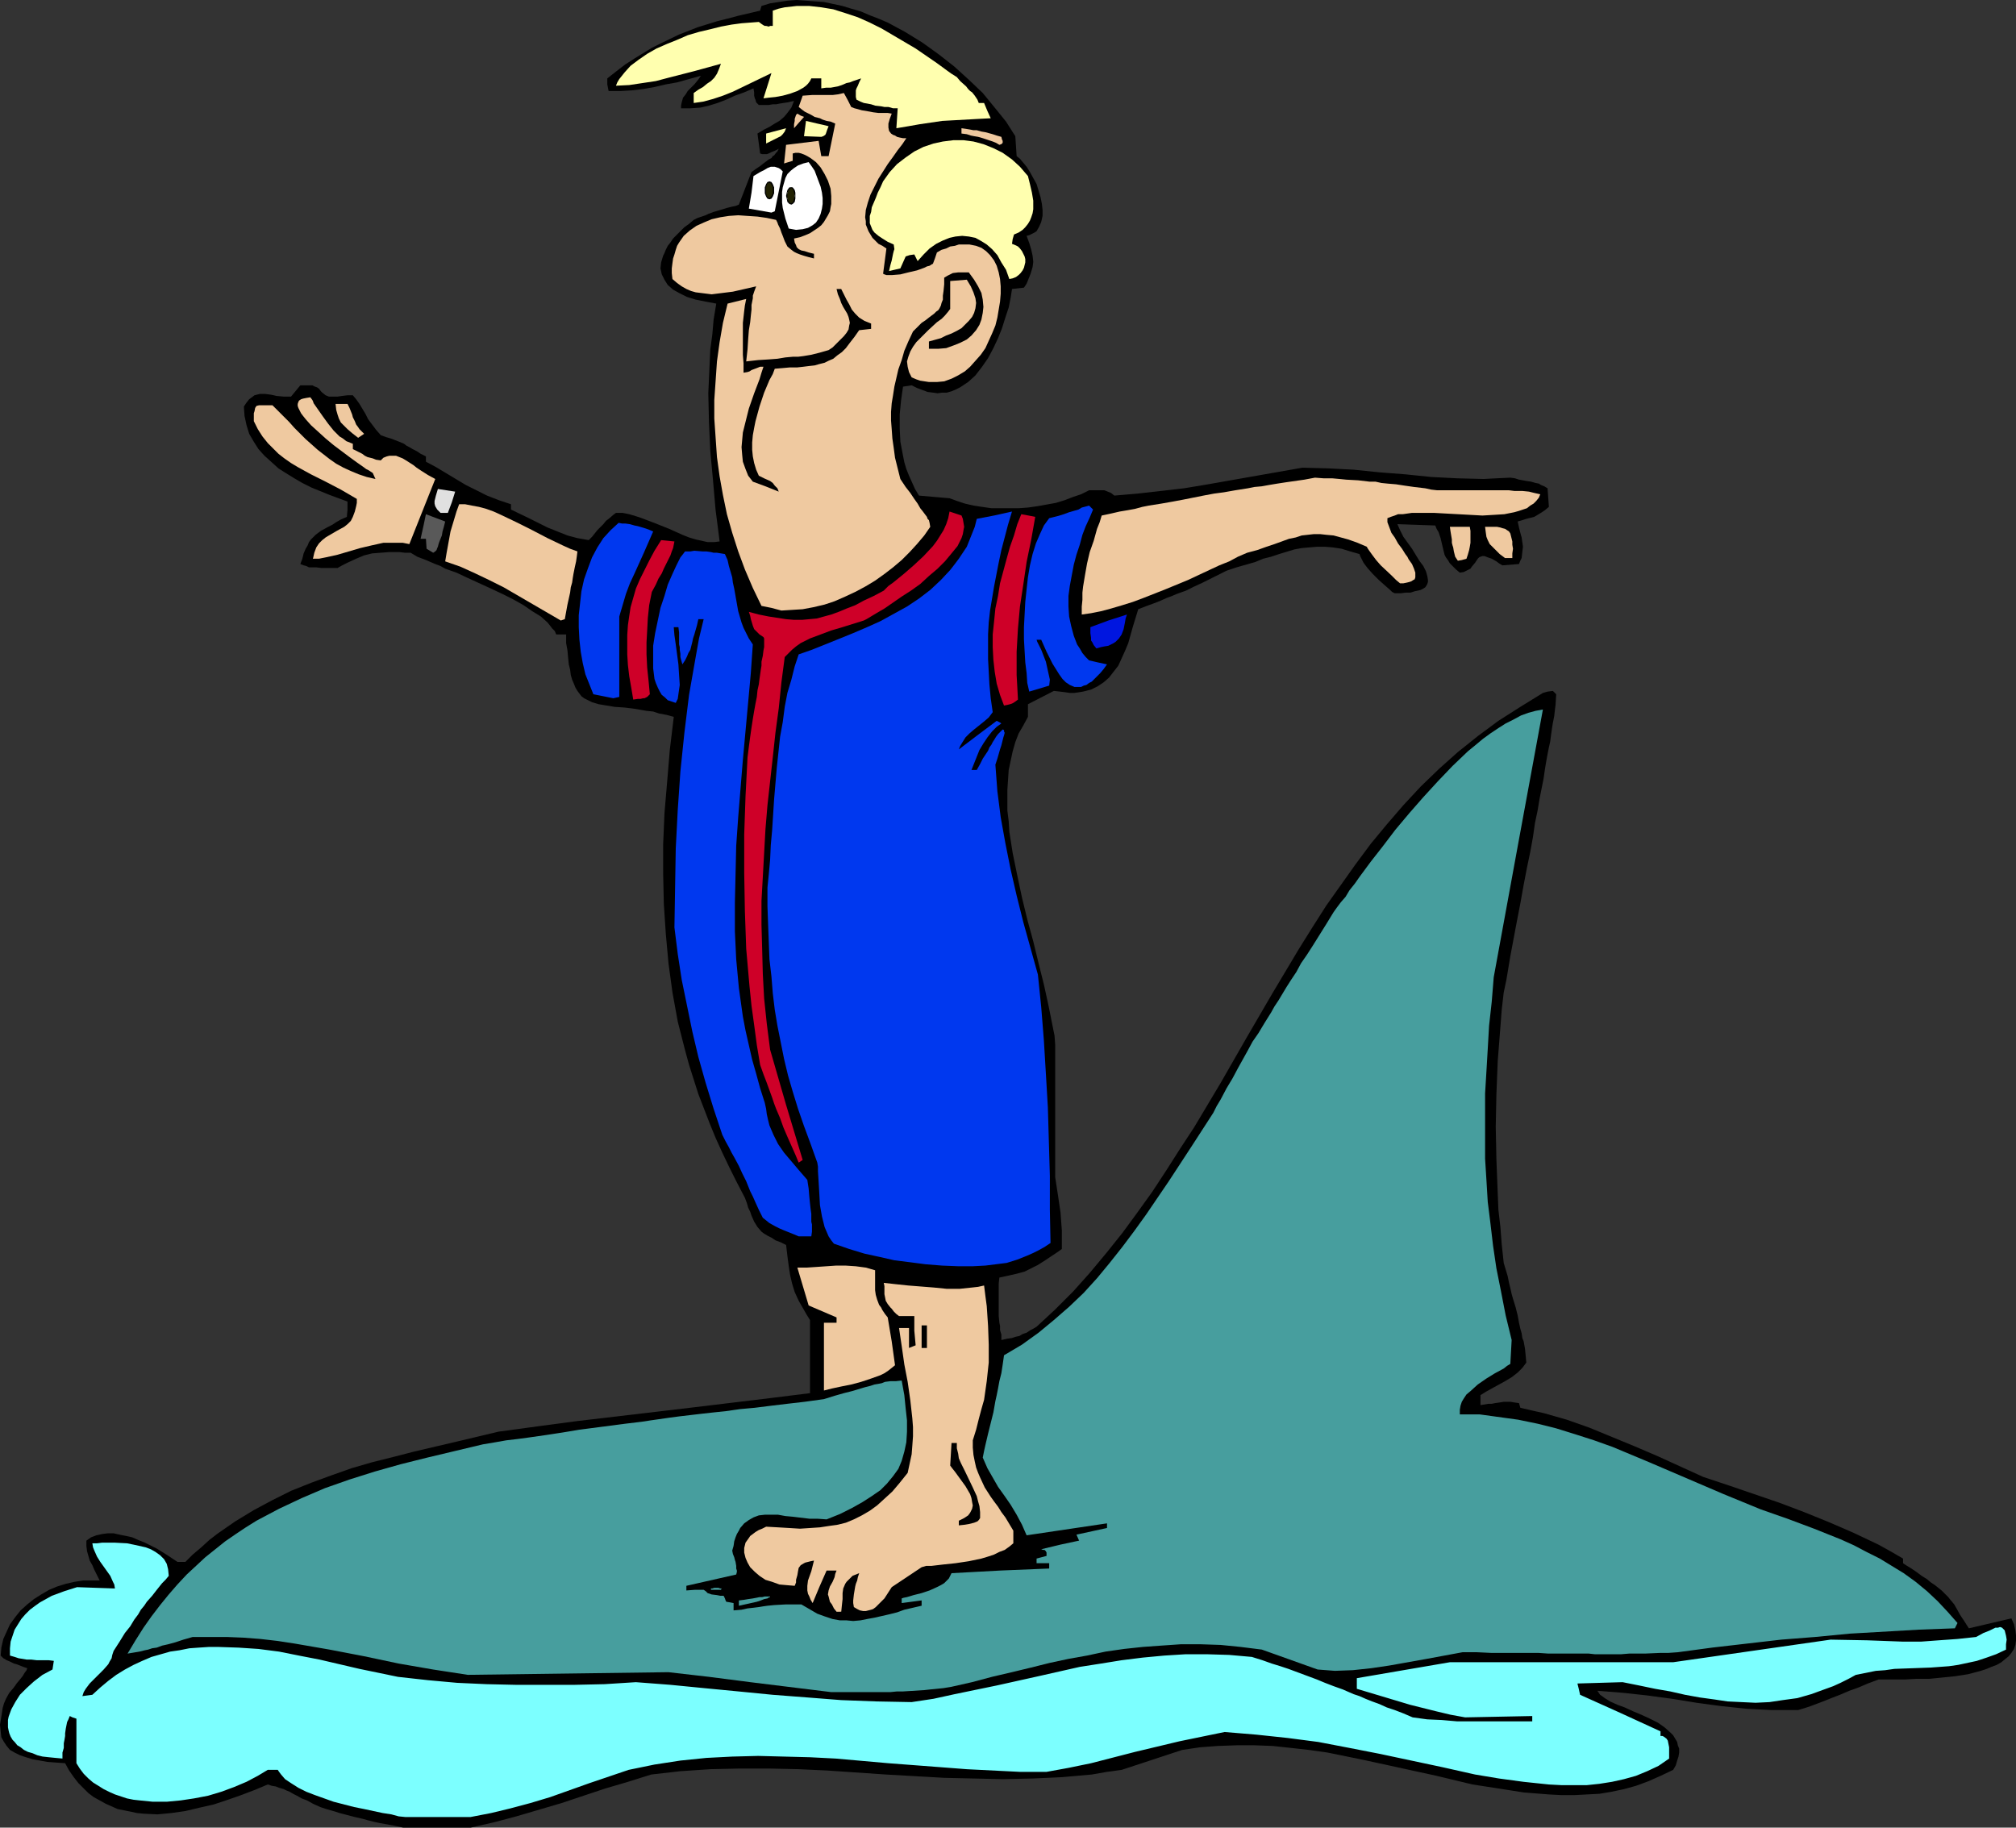
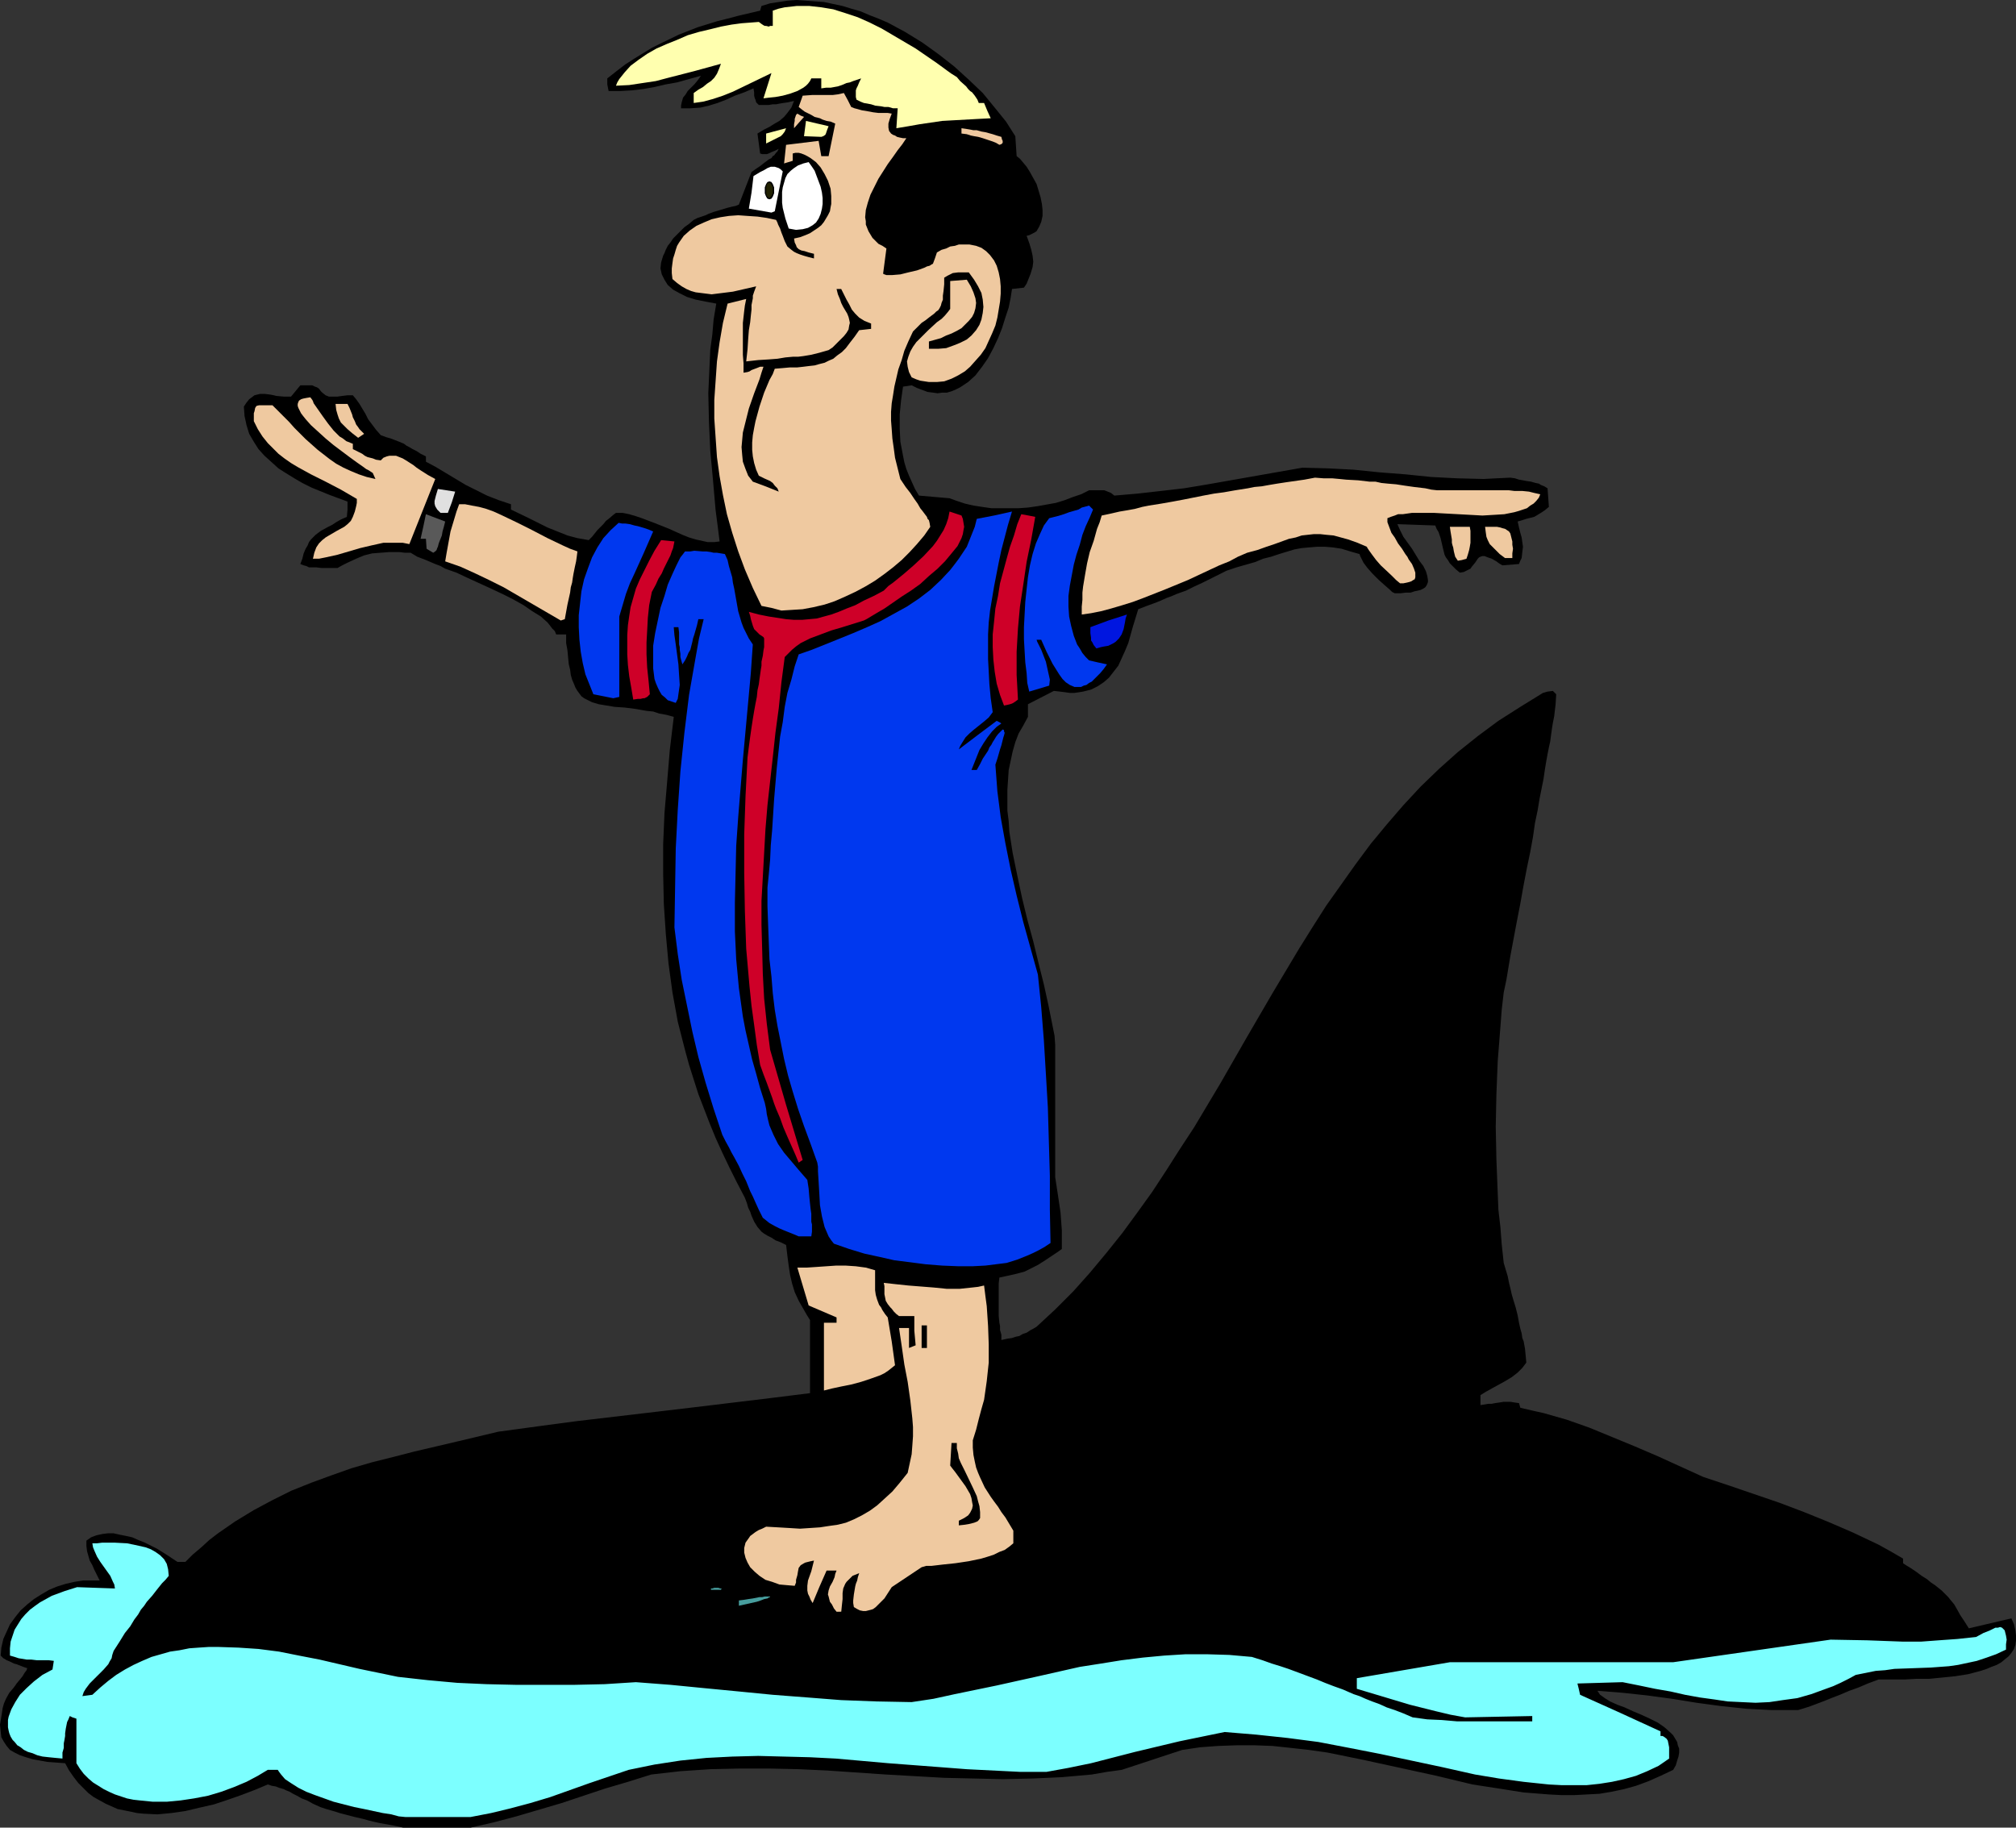
<svg xmlns="http://www.w3.org/2000/svg" xmlns:ns1="http://sodipodi.sourceforge.net/DTD/sodipodi-0.dtd" xmlns:ns2="http://www.inkscape.org/namespaces/inkscape" version="1.0" width="129.724mm" height="117.611mm" id="svg38" ns1:docname="Aquatic Trainer 1.wmf">
  <rect width="100%" height="100%" fill="#333333" stroke="none" />
  <ns1:namedview id="namedview38" pagecolor="#ffffff" bordercolor="#000000" borderopacity="0.25" ns2:showpageshadow="2" ns2:pageopacity="0.0" ns2:pagecheckerboard="0" ns2:deskcolor="#d1d1d1" ns2:document-units="mm" />
  <defs id="defs1">
    <pattern id="WMFhbasepattern" patternUnits="userSpaceOnUse" width="6" height="6" x="0" y="0" />
  </defs>
  <path style="fill:#000000;fill-opacity:1;fill-rule:evenodd;stroke:none" d="m 98.091,444.515 -2.262,-0.485 -1.778,-0.323 -1.778,-0.323 -1.454,-0.323 -1.293,-0.323 -1.131,-0.323 -2.101,-0.485 -3.717,-0.969 -0.97,-0.323 -1.131,-0.323 -1.131,-0.323 -1.454,-0.485 -1.778,-0.808 -1.454,-0.808 -1.293,-0.485 -1.131,-0.646 -0.97,-0.485 -0.808,-0.485 -0.808,-0.323 -0.646,-0.323 -1.131,-0.323 -0.808,-0.323 -0.97,-0.162 -0.97,-0.323 -3.07,1.293 -3.394,1.293 -3.232,1.131 -3.394,1.131 -3.555,0.808 -3.394,0.808 -3.394,0.485 -3.394,0.323 -3.394,-0.162 -1.616,-0.162 -1.454,-0.323 -1.616,-0.323 -1.616,-0.323 -1.454,-0.646 -1.454,-0.646 -1.454,-0.808 -1.454,-0.808 -1.293,-0.969 -1.131,-1.131 -1.293,-1.293 -1.131,-1.454 -1.131,-1.616 -0.97,-1.777 -2.262,-0.162 -2.101,-0.162 L 9.696,428.195 7.918,427.872 6.302,427.387 4.848,426.902 3.555,426.256 2.424,425.61 1.616,424.64 0.97,423.671 0.323,422.54 0.162,421.085 0,419.469 l 0.323,-1.939 0.323,-2.101 0.323,-1.131 0.485,-1.131 0.808,-1.454 0.97,-1.131 0.485,-0.646 0.323,-0.485 0.808,-0.97 0.646,-0.808 0.485,-0.808 0.485,-0.646 0.162,-0.485 -0.97,-0.323 -0.808,-0.323 -0.808,-0.323 -0.646,-0.162 -0.97,-0.485 -0.808,-0.323 -0.485,-0.323 -0.323,-0.162 -0.646,-0.646 0.162,-1.939 0.485,-2.101 0.808,-1.777 0.808,-1.777 1.293,-1.777 1.293,-1.616 1.616,-1.454 1.616,-1.293 1.778,-1.131 1.939,-1.131 1.939,-0.808 2.101,-0.646 2.101,-0.485 2.101,-0.323 h 2.101 1.939 l -0.646,-1.293 -0.646,-1.293 -0.485,-1.131 -0.646,-1.131 -0.323,-1.131 -0.323,-1.131 -0.162,-1.293 v -1.293 l 1.131,-0.808 1.293,-0.485 1.454,-0.323 1.293,-0.162 h 1.454 l 1.454,0.323 1.616,0.323 1.454,0.323 1.454,0.646 1.616,0.646 2.909,1.454 2.586,1.616 2.424,1.616 h 1.939 l 1.778,-1.777 2.101,-1.777 1.939,-1.777 2.101,-1.616 4.202,-2.908 4.525,-2.747 4.525,-2.424 4.525,-2.262 4.848,-1.939 4.848,-1.777 5.01,-1.777 5.01,-1.454 5.171,-1.293 5.01,-1.293 10.342,-2.424 10.181,-2.424 9.534,-1.293 9.696,-1.293 19.23,-2.262 9.534,-1.131 9.373,-1.131 9.373,-1.131 9.05,-1.131 v -17.774 l -0.808,-1.293 -0.646,-1.131 -0.646,-1.131 -0.646,-1.131 -0.97,-2.101 -0.646,-2.101 -0.485,-2.101 -0.323,-2.101 -0.323,-2.424 -0.323,-2.747 -1.293,-0.646 -1.293,-0.485 -0.97,-0.646 -0.97,-0.485 -0.808,-0.485 -0.646,-0.485 -0.97,-1.131 -0.808,-1.293 -0.646,-1.454 -0.323,-0.97 -0.485,-0.969 -0.323,-1.131 -0.485,-1.293 -1.939,-3.716 -1.778,-3.555 -1.778,-3.716 -1.616,-3.555 -1.454,-3.555 -2.747,-7.11 -1.131,-3.555 -1.131,-3.555 -0.97,-3.555 -1.778,-6.948 -1.293,-7.11 -0.97,-7.11 -0.646,-7.11 -0.485,-7.271 -0.162,-7.271 V 205.372 l 0.323,-7.594 0.646,-7.594 0.646,-7.756 0.97,-8.079 -1.778,-0.485 -1.778,-0.323 -1.454,-0.485 -1.616,-0.162 -2.747,-0.485 -2.586,-0.323 -2.424,-0.162 -1.939,-0.323 -1.939,-0.323 -1.616,-0.485 -1.293,-0.646 -0.646,-0.323 -0.646,-0.485 -0.97,-1.293 -0.485,-0.808 -0.323,-0.808 -0.485,-1.131 -0.323,-1.131 -0.162,-1.293 -0.323,-1.293 -0.162,-1.616 -0.162,-1.777 -0.323,-1.777 v -2.101 h -2.424 l -0.323,-0.808 -0.646,-0.646 -0.485,-0.646 -0.646,-0.808 -1.616,-1.454 -2.101,-1.293 -2.101,-1.454 -2.586,-1.454 -2.586,-1.293 -2.747,-1.293 -5.656,-2.585 -2.747,-1.293 -2.747,-0.97 -1.131,-0.646 -1.293,-0.485 -2.262,-0.97 -2.101,-0.808 -0.808,-0.485 -0.808,-0.485 h -1.454 l -1.293,-0.162 h -2.424 l -2.101,0.162 -2.101,0.162 -1.939,0.485 -1.939,0.808 -2.101,0.97 -1.293,0.646 -1.131,0.646 h -3.878 l -1.293,-0.162 h -0.97 -0.808 l -0.646,-0.323 -0.646,-0.162 -0.808,-0.323 0.485,-1.293 0.323,-1.293 0.485,-1.131 0.485,-0.808 0.323,-0.808 0.485,-0.646 1.131,-1.131 1.293,-0.97 1.778,-0.97 0.97,-0.485 0.97,-0.646 1.131,-0.646 1.454,-0.646 0.162,-1.777 v -1.939 l -4.363,-1.616 -4.363,-1.777 -2.262,-1.131 -1.939,-1.131 -2.101,-1.293 -1.778,-1.131 -1.778,-1.616 -1.616,-1.454 -1.454,-1.616 -1.131,-1.777 -1.131,-1.939 -0.646,-2.101 -0.485,-2.262 -0.162,-2.262 0.646,-0.969 0.646,-0.808 0.646,-0.485 0.646,-0.485 0.646,-0.162 0.646,-0.162 h 1.293 l 1.293,0.162 0.808,0.162 0.646,0.162 1.778,0.162 h 0.97 0.808 l 2.262,-2.747 h 1.778 0.646 0.485 l 0.646,0.323 0.485,0.162 0.485,0.323 0.485,0.646 0.323,0.323 0.808,0.646 0.808,0.323 h 0.97 1.131 l 1.131,-0.162 1.293,-0.162 h 1.293 l 0.808,0.969 0.808,1.131 1.454,2.424 0.646,1.293 0.97,1.293 0.97,1.293 1.131,1.293 1.293,0.485 1.131,0.323 2.101,0.808 1.131,0.485 0.646,0.485 0.646,0.323 0.808,0.485 0.97,0.485 0.97,0.646 1.293,0.646 v 1.293 l 2.424,1.293 2.424,1.454 2.424,1.454 2.424,1.454 2.586,1.293 2.586,1.293 2.909,1.131 2.909,0.97 v 1.293 l 4.363,2.101 4.525,2.262 2.424,0.97 2.424,0.969 2.424,0.646 2.747,0.485 0.808,-0.808 0.646,-0.808 0.646,-0.808 0.485,-0.485 0.485,-0.485 0.485,-0.485 0.646,-0.808 0.646,-0.485 1.131,-0.97 0.646,-0.485 h 1.616 l 1.616,0.323 1.616,0.485 1.454,0.485 3.394,1.293 1.616,0.646 1.616,0.646 3.232,1.454 1.616,0.646 1.616,0.485 1.454,0.323 1.454,0.323 h 1.616 l 1.293,-0.162 -0.485,-3.878 -0.485,-3.716 -0.646,-7.433 -0.646,-6.948 -0.323,-7.11 -0.162,-6.948 0.162,-3.555 0.162,-3.555 0.162,-3.555 0.485,-3.555 0.323,-3.716 0.646,-3.878 -2.586,-0.485 -2.424,-0.485 -2.101,-0.646 -1.939,-0.969 -1.454,-0.808 -1.293,-1.131 -0.808,-1.293 -0.646,-1.293 -0.323,-1.454 0.162,-1.454 0.485,-1.616 0.323,-0.646 0.323,-0.808 0.485,-0.969 0.646,-0.808 0.646,-0.969 1.778,-1.777 0.97,-0.969 1.131,-0.808 1.131,-0.969 0.97,-0.485 0.97,-0.323 0.97,-0.323 0.646,-0.323 1.293,-0.485 1.131,-0.323 2.101,-0.646 1.293,-0.323 0.808,-0.162 0.808,-0.323 3.07,-7.918 1.131,-0.808 0.97,-0.646 0.808,-0.646 0.646,-0.485 0.646,-0.485 0.646,-0.323 0.323,-0.485 0.323,-0.162 0.485,-0.646 0.323,-0.323 0.323,-0.646 -0.97,0.485 -0.808,0.323 -0.646,0.323 -0.485,0.162 h -0.646 -0.485 l -0.485,-0.162 -0.323,-2.424 -0.323,-2.424 1.616,-0.969 1.293,-0.646 1.293,-0.808 1.131,-0.646 1.131,-0.969 0.808,-0.969 0.97,-1.293 0.323,-0.808 0.323,-0.808 -0.808,0.162 -0.646,0.162 -1.131,0.162 -0.97,0.162 -0.808,0.162 h -0.808 l -0.97,0.162 h -2.424 l -0.646,-0.646 -0.162,-0.646 -0.162,-0.323 -0.162,-0.646 v -0.808 l -0.162,-0.969 -2.262,0.969 -2.262,0.808 -2.101,0.969 -2.101,0.808 -2.101,0.646 -2.101,0.485 -2.424,0.162 h -2.262 v -0.646 l 0.162,-0.808 0.323,-1.131 0.646,-0.808 0.485,-0.808 0.808,-0.808 0.808,-0.808 0.808,-0.969 0.808,-1.131 -2.909,0.808 -2.909,0.808 -2.747,0.485 -2.747,0.646 -2.747,0.485 -2.747,0.323 -2.747,0.162 h -2.909 l -0.323,-1.616 v -1.454 l 2.262,-1.777 2.101,-1.616 2.262,-1.454 2.101,-1.293 2.101,-1.293 2.262,-1.131 4.363,-2.101 4.525,-1.777 4.686,-1.454 2.586,-0.646 2.424,-0.646 2.747,-0.646 2.747,-0.646 0.323,-1.131 2.101,-0.646 2.101,-0.323 2.101,-0.323 L 193.758,0 l 2.262,0.162 2.101,0.162 2.262,0.162 2.262,0.485 2.262,0.485 2.101,0.646 2.262,0.646 2.262,0.969 2.101,0.808 2.262,0.969 4.202,2.262 4.202,2.585 4.04,2.908 3.717,2.908 3.555,3.232 3.394,3.232 2.909,3.555 2.747,3.393 2.262,3.555 0.323,4.847 0.808,0.646 0.808,0.969 0.808,0.969 0.808,1.293 0.808,1.454 0.808,1.454 0.485,1.616 0.485,1.616 0.323,1.616 0.162,1.454 v 1.454 l -0.323,1.454 -0.485,1.131 -0.646,1.131 -0.485,0.323 -0.646,0.323 -0.646,0.323 -0.646,0.162 0.646,1.777 0.485,1.616 0.323,1.454 0.162,1.454 -0.162,1.293 -0.485,1.616 -0.646,1.616 -0.323,0.808 -0.646,0.969 -2.909,0.323 -0.323,2.101 -0.485,2.424 -0.808,2.424 -0.808,2.585 -0.97,2.424 -1.131,2.424 -1.293,2.424 -1.454,2.101 -1.616,2.101 -1.778,1.616 -0.97,0.646 -0.97,0.646 -0.97,0.485 -1.131,0.485 -1.131,0.323 h -1.131 l -1.131,0.162 -1.131,-0.162 -1.293,-0.162 -1.293,-0.485 -1.293,-0.485 -1.293,-0.646 -2.101,0.323 -0.485,3.393 -0.323,3.393 v 3.393 l 0.162,3.232 0.646,3.393 0.323,1.616 0.485,1.616 0.646,1.616 1.454,3.232 0.97,1.616 3.717,0.323 3.717,0.323 1.778,0.646 1.939,0.646 2.101,0.485 2.101,0.323 2.262,0.323 h 2.101 2.262 2.262 l 2.262,-0.162 2.262,-0.323 4.525,-0.808 2.101,-0.646 2.101,-0.808 1.939,-0.646 1.939,-0.97 h 0.97 0.646 1.454 0.646 l 0.808,0.323 0.808,0.323 0.808,0.646 5.656,-0.485 5.656,-0.646 5.656,-0.646 5.818,-0.97 22.947,-4.04 6.141,0.162 6.302,0.323 6.302,0.646 6.302,0.485 6.302,0.646 6.302,0.323 6.464,0.162 3.07,-0.162 3.394,-0.162 1.131,0.162 0.97,0.323 0.97,0.162 0.808,0.162 1.131,0.162 1.131,0.323 0.808,0.162 0.485,0.323 0.808,0.323 0.808,0.485 0.323,4.524 -0.97,0.808 -0.97,0.646 -0.808,0.485 -0.808,0.485 -1.939,0.485 -0.97,0.323 -1.131,0.323 0.323,1.454 0.323,1.293 0.323,1.131 0.162,1.131 0.162,1.131 -0.162,1.293 -0.162,1.454 -0.323,0.646 -0.323,0.808 -4.04,0.323 -0.808,-0.485 -0.646,-0.485 -1.131,-0.646 -0.97,-0.323 -0.808,-0.323 h -0.485 l -0.485,0.162 -0.323,0.162 -0.323,0.323 -0.646,0.97 -0.808,0.969 -0.323,0.485 -0.646,0.323 -0.97,0.485 -0.97,0.162 -0.97,-0.808 -0.808,-0.808 -0.646,-0.646 -0.485,-0.808 -0.485,-0.646 -0.323,-0.646 -0.323,-1.293 -0.646,-2.747 -0.485,-1.454 -0.485,-0.808 -0.323,-0.808 -9.211,-0.323 0.646,1.454 0.808,1.616 2.101,2.908 1.778,2.909 0.97,1.293 0.646,1.293 0.323,1.131 0.162,0.969 v 0.485 l -0.162,0.485 -0.162,0.323 -0.323,0.485 -0.485,0.323 -0.646,0.323 -0.646,0.162 -0.808,0.162 -0.97,0.323 h -1.131 l -1.293,0.162 h -1.454 l -0.646,-0.323 -0.485,-0.485 -1.293,-1.131 -1.454,-1.293 -1.454,-1.454 -1.293,-1.454 -0.97,-1.293 -0.323,-0.646 -0.323,-0.646 -0.162,-0.323 -0.162,-0.485 -2.262,-0.646 -2.101,-0.646 -2.101,-0.323 -1.939,-0.162 h -1.939 l -1.939,0.162 -1.778,0.162 -1.778,0.323 -3.717,1.131 -1.939,0.646 -1.939,0.485 -1.939,0.808 -2.262,0.646 -2.262,0.646 -2.424,0.808 -1.616,0.808 -1.616,0.808 -1.293,0.646 -1.293,0.646 -2.101,0.969 -1.939,0.97 -2.262,0.808 -1.131,0.485 -1.293,0.485 -1.454,0.646 -1.616,0.646 -1.778,0.646 -2.101,0.808 -1.293,4.201 -1.131,4.04 -0.808,1.939 -0.808,1.777 -0.808,1.777 -1.131,1.454 -1.131,1.454 -1.293,1.131 -1.454,0.97 -1.616,0.808 -1.939,0.485 -0.97,0.162 -1.131,0.162 h -1.131 l -1.131,-0.162 -1.293,-0.162 -1.454,-0.162 -6.302,3.232 v 3.07 l -1.131,2.101 -1.131,1.939 -0.808,2.101 -0.646,2.262 -0.485,2.262 -0.485,2.262 -0.162,2.424 -0.162,2.424 v 2.424 2.585 l 0.323,2.585 0.162,2.585 0.808,5.171 1.131,5.494 1.131,5.332 1.293,5.332 1.454,5.332 1.293,5.332 1.293,5.171 1.131,5.171 0.97,4.847 0.485,2.424 0.162,2.262 v 32.155 l 0.646,4.201 0.646,4.363 0.323,4.363 v 2.101 2.424 l -1.131,0.808 -0.97,0.646 -1.939,1.293 -1.778,1.131 -1.616,0.808 -1.616,0.808 -1.778,0.485 -2.101,0.485 -2.262,0.485 -0.162,1.454 v 1.131 1.131 0.97 3.232 1.454 l 0.162,1.616 0.162,0.808 v 0.97 l 0.323,1.131 v 1.293 l 1.454,-0.323 1.131,-0.162 0.97,-0.323 0.808,-0.162 0.808,-0.485 0.97,-0.323 0.97,-0.646 0.646,-0.323 0.808,-0.485 4.525,-4.201 4.363,-4.363 4.04,-4.524 4.04,-4.847 3.878,-4.847 3.555,-4.847 3.717,-5.171 3.394,-5.171 3.394,-5.332 3.394,-5.171 6.464,-10.826 6.302,-10.988 6.302,-10.826 6.464,-10.826 3.232,-5.171 3.394,-5.332 3.555,-5.009 3.555,-5.009 3.717,-5.009 3.878,-4.686 4.04,-4.686 4.202,-4.524 4.525,-4.363 4.525,-4.04 4.848,-3.878 5.01,-3.716 5.333,-3.393 5.494,-3.393 1.131,-0.323 1.293,-0.162 0.808,0.808 -0.162,2.585 -0.162,1.293 -0.162,1.454 -0.323,1.616 -0.162,0.97 -0.162,1.131 -0.162,1.131 -0.162,1.293 -0.323,1.454 -0.323,1.616 -0.323,1.777 -0.323,1.939 -0.323,2.262 -0.485,2.424 -0.485,2.424 -0.485,2.909 -0.646,3.07 -0.485,3.393 -0.646,3.555 -0.808,3.878 -0.808,4.201 -0.808,4.524 -0.97,5.009 -0.97,5.171 -0.485,2.585 -0.485,2.908 -0.485,2.908 -0.646,3.07 -0.485,4.201 -0.323,4.201 -0.646,8.241 -0.323,8.079 -0.162,7.918 0.162,7.918 0.323,8.241 0.162,4.04 0.485,4.201 0.323,4.201 0.485,4.524 0.485,1.616 0.485,1.616 0.323,1.616 0.323,1.293 0.323,1.454 0.323,1.131 0.646,2.101 0.485,1.939 0.323,1.777 0.323,1.454 0.323,1.131 0.162,1.131 0.323,0.808 0.323,1.777 0.162,1.616 0.162,1.777 -0.97,1.293 -1.131,1.131 -1.454,1.131 -1.616,0.97 -3.232,1.777 -1.454,0.808 -1.293,0.808 v 2.424 l 0.97,-0.162 0.97,-0.162 h 0.808 l 0.808,-0.162 1.131,-0.162 0.97,-0.162 h 1.616 l 0.97,0.162 1.131,0.162 0.323,1.131 2.747,0.646 2.909,0.646 5.656,1.616 5.494,1.939 5.494,2.262 5.494,2.262 5.656,2.424 10.989,5.009 6.302,2.101 6.141,2.101 6.141,2.101 5.979,2.262 5.979,2.424 5.979,2.585 6.141,2.908 2.909,1.616 3.07,1.777 v 1.131 l 0.97,0.646 0.808,0.485 1.454,0.969 1.293,0.97 1.293,0.808 0.97,0.808 0.97,0.646 1.616,1.293 1.616,1.616 0.646,0.808 0.808,0.97 0.646,1.131 0.808,1.454 0.97,1.454 1.131,1.777 10.342,-2.424 0.646,1.454 0.323,1.454 0.162,1.293 v 1.131 l -0.162,1.131 -0.323,0.97 -0.646,0.97 -0.646,0.808 -0.808,0.646 -0.97,0.808 -1.131,0.646 -1.293,0.485 -1.131,0.485 -1.454,0.485 -3.07,0.808 -3.07,0.485 -3.232,0.323 -3.232,0.323 h -3.07 l -2.909,0.162 h -3.555 -1.131 -1.616 l -2.586,0.97 -2.262,0.97 -2.262,0.808 -2.262,0.97 -2.101,0.808 -2.424,0.969 -2.586,0.97 -1.454,0.485 -1.616,0.485 h -3.232 -3.232 l -3.07,-0.162 -3.07,-0.162 -6.141,-0.646 -5.979,-0.808 -5.979,-0.97 -5.979,-0.808 -5.979,-0.646 -6.141,-0.485 0.323,0.485 0.323,0.485 0.485,0.323 0.646,0.485 1.293,0.808 1.778,0.808 1.778,0.646 2.101,0.97 1.939,0.808 2.101,0.97 1.939,0.97 1.616,1.131 1.454,1.293 0.646,0.646 0.485,0.808 0.485,0.808 0.162,0.808 0.323,0.808 v 0.97 l -0.162,0.97 -0.323,0.97 -0.323,1.131 -0.646,1.131 -3.07,1.454 -2.909,1.293 -3.07,1.131 -2.909,0.808 -3.07,0.646 -2.909,0.485 -3.07,0.162 -3.07,0.162 h -3.07 l -3.07,-0.162 -6.141,-0.485 -6.141,-0.97 -6.302,-0.969 -8.726,-2.101 -8.888,-1.939 -8.888,-1.939 -8.726,-1.777 -4.525,-0.646 -4.363,-0.485 -4.525,-0.485 -4.363,-0.162 h -4.363 l -4.525,0.162 -4.363,0.323 -4.363,0.646 -14.706,4.847 -3.555,0.485 -3.717,0.646 -7.272,0.646 -7.11,0.323 -7.272,0.162 -7.11,-0.162 -7.11,-0.162 -14.221,-0.808 -14.221,-0.97 -6.949,-0.323 -7.272,-0.162 h -6.949 l -7.272,0.162 -7.272,0.485 -7.11,0.808 -5.656,1.777 -5.494,1.616 -5.333,1.777 -5.333,1.777 -5.494,1.616 -5.494,1.616 -5.494,1.454 -5.656,1.293 z" id="path1" />
  <path style="fill:#7cffff;fill-opacity:1;fill-rule:evenodd;stroke:none" d="m 98.576,441.93 -1.616,-0.162 -1.778,-0.485 -2.101,-0.323 -2.262,-0.485 -2.262,-0.485 -2.424,-0.485 -5.01,-1.293 -2.262,-0.808 -2.262,-0.808 -2.101,-0.808 -1.939,-0.97 -1.778,-1.131 -1.454,-0.97 -0.97,-1.131 -0.485,-0.646 -0.323,-0.485 h -2.424 l -2.424,1.454 -2.747,1.454 -3.07,1.293 -3.07,1.131 -3.232,0.97 -3.394,0.646 -3.232,0.485 -3.394,0.323 h -3.394 l -3.232,-0.323 -1.454,-0.162 -1.616,-0.323 -1.454,-0.485 -1.454,-0.485 -1.454,-0.646 -1.293,-0.646 -1.293,-0.808 -1.293,-0.808 -1.131,-0.97 -1.131,-1.131 -0.97,-1.293 -0.808,-1.293 v -10.826 l -0.97,-0.323 -0.646,-0.323 -0.323,0.808 -0.323,0.646 -0.162,0.808 -0.162,0.808 -0.162,1.131 v 0.646 l -0.162,0.969 -0.162,0.808 v 1.131 l -0.323,1.131 v 1.454 l -1.778,-0.162 -1.616,-0.162 -1.454,-0.162 -1.293,-0.323 -1.131,-0.485 -1.131,-0.323 -0.97,-0.485 -0.808,-0.646 -0.808,-0.485 -0.646,-0.808 -0.485,-0.485 -0.485,-0.808 -0.323,-0.808 -0.162,-0.646 -0.162,-0.808 v -0.97 -0.808 l 0.162,-0.808 0.646,-1.777 0.97,-1.777 1.131,-1.777 1.616,-1.616 1.778,-1.616 2.101,-1.616 2.424,-1.293 0.323,-2.101 -1.293,-0.162 H 10.666 9.696 8.888 L 7.595,403.634 H 6.464 L 4.525,403.311 3.555,402.988 2.424,402.665 v -1.777 l 0.162,-1.616 0.485,-1.454 0.485,-1.454 0.808,-1.293 0.808,-1.293 0.97,-1.131 1.131,-1.131 1.293,-0.97 1.131,-0.808 1.454,-0.808 1.454,-0.808 3.07,-1.131 3.07,-0.97 4.525,0.162 4.686,0.162 -0.162,-0.97 -0.323,-0.646 -0.646,-1.454 -0.808,-1.131 -1.616,-2.262 -0.808,-1.293 -0.646,-1.454 -0.323,-0.808 -0.162,-0.97 h 1.131 l 1.293,-0.162 h 2.909 l 3.07,0.162 1.616,0.323 1.454,0.323 1.454,0.323 1.293,0.485 1.131,0.646 1.131,0.808 0.97,0.97 0.646,1.131 0.323,1.293 0.162,1.616 -0.808,0.97 -0.808,0.808 -1.293,1.616 -1.131,1.454 -1.293,1.454 -0.646,0.97 -0.808,0.97 -0.646,1.131 -0.97,1.293 -0.97,1.616 -1.293,1.616 -1.293,2.101 -1.454,2.262 -0.323,0.97 -0.162,0.808 -0.485,0.808 -0.323,0.646 -1.131,1.293 -1.131,1.131 -1.131,1.131 -1.131,1.131 -0.97,1.293 -0.485,0.808 -0.323,0.97 2.424,-0.323 1.939,-1.777 1.939,-1.616 1.939,-1.454 2.101,-1.293 2.101,-1.131 2.101,-0.969 2.262,-0.97 2.262,-0.646 2.262,-0.646 2.262,-0.323 2.424,-0.485 2.262,-0.162 2.424,-0.162 h 2.424 l 4.848,0.162 4.848,0.323 5.01,0.646 4.848,0.97 5.01,0.97 4.848,1.131 4.848,1.131 4.686,0.97 4.686,0.97 7.272,0.808 7.11,0.646 7.11,0.323 7.11,0.162 h 7.11 7.272 l 7.272,-0.162 7.595,-0.485 8.403,0.646 8.242,0.808 8.403,0.808 8.242,0.808 8.403,0.646 8.242,0.646 8.565,0.323 8.565,0.162 5.333,-0.808 5.171,-1.131 10.181,-2.101 10.181,-2.262 10.019,-2.262 5.171,-0.808 5.01,-0.808 5.171,-0.646 5.171,-0.485 5.171,-0.323 h 5.333 l 5.333,0.162 5.494,0.485 2.586,0.808 2.262,0.808 2.101,0.646 1.939,0.646 6.949,2.585 1.939,0.808 2.101,0.808 2.262,0.808 2.586,1.131 1.454,0.485 1.454,0.646 1.616,0.646 1.778,0.646 1.778,0.808 1.939,0.646 2.101,0.808 2.262,0.97 3.555,0.485 3.555,0.162 3.717,0.323 h 3.555 11.15 3.555 v -1.293 l -16.322,0.323 -3.555,-0.646 -3.394,-0.808 -6.464,-1.616 -6.464,-1.939 -6.464,-1.939 v -2.585 l 22.624,-3.878 h 54.298 l 38.299,-5.494 8.888,0.162 8.726,0.323 h 4.363 l 4.363,-0.323 4.525,-0.323 4.525,-0.485 1.778,-0.97 1.616,-0.646 0.646,-0.323 0.646,-0.323 h 0.646 l 0.485,-0.162 0.485,0.162 0.323,0.323 0.323,0.323 0.162,0.646 0.162,0.646 0.162,0.97 -0.162,1.131 v 1.293 l -2.424,1.131 -2.262,0.808 -2.424,0.808 -2.262,0.485 -2.262,0.485 -2.262,0.323 -4.363,0.323 -4.363,0.162 -4.525,0.162 -2.262,0.323 -2.262,0.162 -2.424,0.485 -2.424,0.485 -1.778,0.97 -1.939,0.97 -1.778,0.808 -1.778,0.646 -3.555,1.293 -3.394,0.97 -3.555,0.485 -3.232,0.485 -3.394,0.162 -3.394,-0.162 -3.394,-0.162 -3.232,-0.485 -3.555,-0.485 -3.555,-0.646 -3.555,-0.808 -3.717,-0.646 -3.878,-0.808 -4.04,-0.808 -10.989,0.323 0.323,1.293 0.323,1.454 9.696,4.363 9.858,4.524 v 1.131 h 0.485 l 0.323,0.162 0.646,0.485 0.323,0.485 0.162,0.808 0.162,0.808 v 2.747 l -2.586,1.777 -2.747,1.293 -2.747,1.131 -2.909,0.808 -2.909,0.646 -3.07,0.485 -3.07,0.323 h -3.07 -3.07 l -3.07,-0.162 -6.141,-0.646 -5.979,-0.808 -5.818,-0.97 -7.918,-1.777 -7.595,-1.616 -7.595,-1.616 -7.434,-1.454 -7.595,-1.454 -7.434,-0.969 -7.595,-0.808 -7.757,-0.646 -5.494,1.131 -5.494,1.131 -10.827,2.585 -10.666,2.747 -5.494,1.131 -5.333,0.97 h -6.464 l -6.464,-0.323 -6.464,-0.323 -6.302,-0.485 -12.766,-0.97 -12.766,-1.131 -6.302,-0.323 -6.302,-0.162 -6.302,-0.162 -6.302,0.162 -6.302,0.323 -6.302,0.646 -6.302,0.97 -6.302,1.293 -9.534,3.232 -9.534,3.393 -4.848,1.454 -4.848,1.293 -4.686,1.131 -5.01,0.969 z" id="path2" />
-   <path style="fill:#479e9e;fill-opacity:1;fill-rule:evenodd;stroke:none" d="m 202.161,411.552 -19.715,-2.424 -10.019,-1.293 -9.858,-1.131 -48.803,0.646 -4.202,-0.646 -4.202,-0.646 -8.403,-1.454 -8.403,-1.777 -8.403,-1.616 -8.403,-1.454 -4.202,-0.646 -4.202,-0.485 -4.202,-0.323 -4.04,-0.162 h -4.202 -4.04 l -2.262,0.646 -1.939,0.646 -1.778,0.485 -1.454,0.323 -1.293,0.485 -1.131,0.162 -0.97,0.323 -0.808,0.162 -0.646,0.162 -0.646,0.162 -0.97,0.162 -0.97,0.162 -0.97,0.162 1.939,-3.232 1.939,-3.07 1.939,-2.747 2.101,-2.747 2.101,-2.585 2.101,-2.424 2.262,-2.424 2.262,-2.101 2.262,-2.101 2.424,-1.939 2.424,-1.939 2.586,-1.777 2.424,-1.616 2.586,-1.616 2.747,-1.454 2.747,-1.454 5.494,-2.585 5.656,-2.424 5.979,-2.101 6.141,-1.939 6.302,-1.777 6.464,-1.616 6.787,-1.616 6.787,-1.616 2.909,-0.485 2.747,-0.485 2.747,-0.323 2.424,-0.323 2.262,-0.323 2.262,-0.323 4.202,-0.646 3.878,-0.646 3.717,-0.485 7.434,-0.97 4.04,-0.485 2.101,-0.323 2.262,-0.323 2.262,-0.323 2.424,-0.323 2.747,-0.323 2.747,-0.323 2.909,-0.323 3.07,-0.323 3.394,-0.485 3.555,-0.323 3.878,-0.485 4.04,-0.485 4.202,-0.485 4.686,-0.646 2.586,-0.808 2.262,-0.646 1.939,-0.485 1.616,-0.485 1.616,-0.485 1.293,-0.323 0.97,-0.323 0.97,-0.162 0.808,-0.162 0.808,-0.323 1.293,-0.162 h 1.293 l 1.454,-0.162 0.646,3.555 0.323,3.232 0.323,2.909 v 2.747 l -0.162,2.585 -0.485,2.262 -0.646,2.262 -0.808,1.939 -1.293,1.777 -1.454,1.777 -1.616,1.616 -2.101,1.454 -2.262,1.454 -2.586,1.454 -2.909,1.454 -3.232,1.293 -2.262,-0.162 h -1.939 l -4.04,-0.485 -1.778,-0.162 -1.778,-0.323 h -1.616 -1.616 l -1.454,0.162 -1.293,0.485 -1.131,0.646 -1.131,0.808 -0.97,1.131 -0.323,0.646 -0.485,0.808 -0.323,0.808 -0.323,0.97 -0.162,1.131 -0.323,1.131 0.162,0.808 0.323,0.808 0.162,0.646 0.162,0.485 0.162,0.97 v 0.646 l 0.162,0.485 v 0.323 l -0.162,0.646 -12.12,2.747 v 1.131 l 2.101,-0.162 h 2.101 l 0.485,0.323 0.485,0.485 0.97,0.323 1.293,0.162 0.808,0.162 h 0.808 l 0.323,0.646 0.162,0.485 0.162,0.323 0.97,0.162 0.808,0.162 v 1.777 l 1.939,-0.162 1.454,-0.323 1.454,-0.162 1.293,-0.162 0.97,-0.162 1.131,-0.162 1.616,-0.162 2.909,-0.162 h 3.717 l 1.939,1.131 1.939,1.131 1.778,0.646 1.939,0.646 1.778,0.323 h 1.616 l 1.616,0.162 1.778,-0.162 1.616,-0.323 1.778,-0.323 3.555,-0.808 1.939,-0.485 1.778,-0.646 2.101,-0.485 2.101,-0.485 v -1.293 l -4.848,0.646 v -1.131 l 0.485,-0.162 0.808,-0.162 1.616,-0.485 1.939,-0.485 1.939,-0.646 1.778,-0.808 0.97,-0.485 0.808,-0.485 0.646,-0.646 0.485,-0.485 0.323,-0.646 0.323,-0.646 11.958,-0.646 11.797,-0.485 v -1.293 h -3.07 v -1.131 l 2.424,-0.646 v -0.808 l -0.162,-0.323 -0.323,-0.323 h -0.323 l -0.485,-0.162 4.686,-1.131 4.525,-0.97 -0.646,-1.454 3.717,-0.808 3.717,-0.808 v -1.131 l -19.554,2.909 -1.131,-2.585 -1.293,-2.424 -1.454,-2.424 -1.454,-2.101 -1.616,-2.262 -1.293,-2.262 -1.293,-2.262 -1.131,-2.585 0.323,-1.616 0.323,-1.454 0.646,-2.747 0.646,-2.585 0.646,-2.585 0.485,-2.747 0.323,-1.454 0.323,-1.616 0.323,-1.777 0.485,-1.939 0.323,-2.101 0.323,-2.262 4.363,-2.585 4.04,-2.909 3.717,-3.07 3.717,-3.232 3.555,-3.393 3.232,-3.555 3.07,-3.716 3.07,-3.878 2.909,-3.878 2.909,-4.04 5.494,-8.079 5.494,-8.402 5.333,-8.241 0.808,-1.616 0.97,-1.616 1.454,-2.747 1.454,-2.424 1.293,-2.424 2.424,-4.363 1.131,-2.101 1.454,-2.101 1.454,-2.424 1.616,-2.585 0.808,-1.454 0.97,-1.454 0.97,-1.616 0.97,-1.616 1.131,-1.777 1.293,-1.939 1.131,-2.101 1.454,-2.101 1.454,-2.262 1.616,-2.585 1.616,-2.585 1.778,-2.908 0.808,-1.131 0.97,-1.293 1.131,-1.293 0.97,-1.616 1.293,-1.616 1.131,-1.616 2.747,-3.716 2.909,-3.716 3.07,-4.04 3.394,-4.04 3.394,-3.878 3.555,-3.878 3.555,-3.716 3.717,-3.555 1.778,-1.454 1.939,-1.616 1.778,-1.293 1.939,-1.293 1.778,-1.131 1.939,-0.969 1.778,-0.97 1.778,-0.646 1.778,-0.485 1.778,-0.323 -5.979,32.478 -5.979,32.64 -0.485,5.979 -0.646,5.817 -0.323,5.655 -0.323,5.494 -0.323,5.332 v 5.332 5.171 5.332 l 0.323,5.171 0.323,5.332 0.646,5.171 0.646,5.494 0.808,5.494 1.131,5.655 1.131,5.817 1.454,5.979 -0.323,5.817 -0.808,0.485 -0.808,0.646 -2.101,1.131 -2.101,1.293 -2.101,1.454 -1.778,1.616 -0.97,0.808 -0.646,0.97 -0.485,0.808 -0.323,0.97 -0.162,0.97 v 1.131 h 4.848 l 4.686,0.646 4.686,0.646 4.686,0.969 4.525,1.131 4.686,1.454 4.525,1.454 4.525,1.616 8.888,3.716 18.099,7.756 9.05,3.716 6.464,2.262 6.464,2.424 6.464,2.585 3.232,1.454 3.07,1.616 3.232,1.616 2.909,1.777 2.909,1.777 2.909,2.101 2.747,2.262 2.586,2.424 2.424,2.585 2.424,2.747 -0.646,1.293 -8.726,0.323 -8.403,0.485 -8.403,0.485 -8.403,0.808 -8.242,0.646 -8.403,0.97 -8.403,0.97 -8.403,1.131 -2.262,0.162 h -1.939 l -3.717,0.162 h -3.878 l -1.939,0.162 h -6.464 l -1.454,-0.162 h -3.555 -1.939 -4.363 l -2.424,-0.162 h -2.586 -2.747 -2.909 -3.232 l -3.394,-0.162 h -3.555 l -4.363,0.808 -4.363,0.808 -9.05,1.616 -4.363,0.646 -4.525,0.485 -4.363,0.162 -2.101,-0.162 -2.101,-0.162 -6.787,-2.424 -6.787,-2.424 -5.171,-0.646 -4.848,-0.485 -4.848,-0.162 h -4.848 l -4.686,0.323 -4.525,0.323 -4.525,0.485 -4.525,0.646 -4.525,0.97 -4.525,0.808 -4.525,0.97 -4.525,1.131 -4.686,1.131 -4.848,1.131 -4.848,1.293 -5.01,1.131 -1.939,0.323 -1.616,0.162 -1.616,0.162 -1.454,0.162 -5.171,0.323 h -1.454 l -1.616,0.162 h -1.778 -1.778 z" id="path3" />
  <path style="fill:#efc9a0;fill-opacity:1;fill-rule:evenodd;stroke:none" d="m 203.454,392 -0.646,-0.808 -0.485,-0.97 -0.485,-0.646 -0.162,-0.646 -0.162,-0.646 -0.162,-0.485 0.162,-0.97 0.323,-0.97 0.646,-1.131 0.485,-1.131 0.162,-0.808 0.323,-0.808 h -2.424 l -1.778,4.04 -1.616,3.878 -0.485,-0.808 -0.323,-0.808 -0.323,-0.646 -0.162,-0.808 v -1.131 l 0.162,-1.293 0.808,-2.262 0.323,-1.293 0.323,-1.293 -0.808,0.162 -0.646,0.162 -0.646,0.162 -0.323,0.162 -0.808,0.485 -0.485,0.646 -0.162,0.808 -0.162,0.97 -0.323,1.131 v 0.646 l -0.323,0.808 -1.939,-0.162 -1.778,-0.162 -1.778,-0.646 -1.616,-0.485 -1.454,-0.97 -1.131,-0.97 -1.131,-1.131 -0.646,-1.131 -0.485,-1.131 -0.323,-1.293 v -1.131 l 0.323,-1.293 0.808,-1.131 0.323,-0.485 0.646,-0.485 0.646,-0.485 0.808,-0.485 0.808,-0.323 0.97,-0.485 2.909,0.162 2.747,0.162 2.586,0.162 2.424,-0.162 2.424,-0.162 2.101,-0.323 2.262,-0.323 1.939,-0.485 1.939,-0.808 1.939,-0.97 1.939,-1.131 1.778,-1.293 1.778,-1.616 1.939,-1.777 1.778,-2.101 1.939,-2.424 0.485,-2.262 0.485,-2.262 0.162,-2.101 0.162,-2.262 v -2.262 l -0.162,-2.101 -0.485,-4.363 -0.646,-4.524 -0.808,-4.201 -0.646,-4.524 -0.646,-4.363 h 2.424 v 4.847 l 1.616,-0.646 -0.323,-3.555 v -3.555 h -3.717 l -0.646,-0.485 -0.646,-0.646 -0.485,-0.646 -0.323,-0.323 -0.646,-0.808 -0.485,-0.808 -0.162,-0.808 -0.162,-0.808 v -1.293 -0.646 l -0.162,-0.808 2.909,0.323 3.07,0.323 6.141,0.485 3.232,0.323 h 3.07 l 3.07,-0.323 1.454,-0.162 1.454,-0.323 0.323,2.585 0.323,2.424 0.162,2.424 0.162,2.424 0.162,4.524 v 4.363 l -0.485,4.524 -0.323,2.262 -0.323,2.262 -0.646,2.262 -0.646,2.424 -0.646,2.585 -0.808,2.585 v 1.777 l 0.162,1.777 0.323,1.616 0.323,1.454 0.485,1.293 0.485,1.131 1.131,2.424 1.454,2.262 0.808,1.131 0.97,1.293 0.808,1.293 0.97,1.293 0.97,1.616 0.97,1.616 v 3.07 l -0.97,0.808 -1.131,0.808 -1.293,0.485 -1.293,0.646 -1.454,0.485 -1.616,0.485 -3.07,0.646 -3.232,0.485 -3.07,0.323 -2.747,0.323 h -1.293 l -1.131,0.323 -7.272,4.847 -1.778,2.747 -1.131,1.131 -0.97,0.969 -0.646,0.485 -0.485,0.162 -0.646,0.162 -0.646,0.162 h -0.646 l -0.808,-0.162 -0.646,-0.323 -0.808,-0.485 -0.162,-0.969 v -0.646 l 0.162,-1.454 0.162,-0.97 0.162,-0.97 0.162,-0.646 0.323,-0.808 0.162,-0.808 0.323,-0.97 -0.808,0.323 -0.808,0.323 -0.485,0.485 -0.485,0.485 -0.485,0.485 -0.323,0.485 -0.485,1.131 -0.162,1.131 v 1.454 l -0.162,1.454 -0.162,1.616 z" id="path4" />
  <path style="fill:#479e9e;fill-opacity:1;fill-rule:evenodd;stroke:none" d="m 179.699,390.546 v -1.293 l 1.293,-0.162 0.97,-0.162 1.131,-0.162 0.808,-0.162 0.808,-0.162 h 0.646 l 0.646,-0.162 h 0.323 0.97 v 0.162 h -0.162 l -0.485,0.323 -0.808,0.162 -0.808,0.323 -0.97,0.323 z" id="path5" />
  <path style="fill:#479e9e;fill-opacity:1;fill-rule:evenodd;stroke:none" d="m 172.912,386.668 v -0.323 h 0.323 l 0.485,-0.162 h 0.485 0.485 l 0.485,0.162 h 0.323 l -0.162,0.323 z" id="path6" />
  <path style="fill:#000000;fill-opacity:1;fill-rule:evenodd;stroke:none" d="m 233.189,370.995 v -1.131 l 1.293,-0.646 0.97,-0.646 0.485,-0.646 0.485,-0.97 0.162,-0.808 -0.162,-0.808 -0.162,-0.97 -0.323,-0.97 -1.131,-1.939 -1.293,-1.777 -1.293,-1.777 -0.646,-0.808 -0.485,-0.646 0.162,-2.747 0.162,-2.747 h 1.293 v 1.293 l 0.323,1.293 0.162,1.131 0.485,1.131 0.97,1.939 1.939,4.04 0.97,2.101 0.323,1.293 0.323,1.131 0.162,1.454 v 1.454 l -0.323,0.485 -0.323,0.323 -0.808,0.323 -0.646,0.162 -0.646,0.162 -0.97,0.162 z" id="path7" />
  <path style="fill:#efc9a0;fill-opacity:1;fill-rule:evenodd;stroke:none" d="m 200.384,338.193 v -16.481 h 3.07 v -1.293 l -3.394,-1.454 -3.394,-1.454 -2.747,-9.21 h 2.262 l 2.424,-0.162 4.686,-0.323 h 2.424 l 2.424,0.162 2.424,0.323 2.262,0.646 v 1.939 1.454 1.454 l 0.162,1.131 0.323,1.131 0.485,1.293 0.485,0.646 0.323,0.646 0.646,0.97 0.646,0.808 0.97,5.817 0.808,5.817 -0.808,0.646 -0.808,0.646 -0.97,0.646 -0.97,0.485 -2.262,0.808 -2.424,0.808 -2.424,0.646 -2.424,0.485 -2.262,0.485 z" id="path8" />
  <path style="fill:#000000;fill-opacity:1;fill-rule:evenodd;stroke:none" d="m 224.139,327.852 v -5.494 h 1.293 v 5.494 z" id="path9" />
  <path style="fill:#0038ef;fill-opacity:1;fill-rule:evenodd;stroke:none" d="m 233.189,307.977 -4.04,-0.162 -4.04,-0.323 -3.717,-0.485 -3.878,-0.485 -3.555,-0.808 -3.717,-0.808 -3.717,-1.131 -3.717,-1.293 -0.646,-0.808 -0.646,-0.969 -0.485,-1.131 -0.485,-1.131 -0.323,-1.293 -0.323,-1.293 -0.485,-2.747 -0.162,-2.908 -0.162,-2.747 -0.162,-2.585 v -1.131 l -0.162,-0.97 -1.616,-4.524 -1.616,-4.363 -1.454,-4.201 -1.293,-4.201 -1.131,-3.878 -0.97,-4.04 -0.808,-4.04 -0.808,-4.04 -0.646,-3.878 -0.485,-4.04 -0.323,-4.04 -0.485,-4.201 -0.162,-4.201 -0.162,-4.201 -0.162,-4.524 v -4.524 l 0.323,-3.232 0.323,-3.555 0.162,-3.555 0.323,-3.555 0.485,-7.594 0.646,-7.594 0.808,-7.594 0.646,-3.555 0.485,-3.716 0.646,-3.393 0.97,-3.232 0.808,-3.232 0.97,-2.909 3.232,-1.131 3.232,-1.293 6.787,-2.747 3.394,-1.454 3.232,-1.454 3.232,-1.777 3.232,-1.777 2.909,-1.939 2.747,-2.101 2.586,-2.424 2.262,-2.424 1.131,-1.454 0.97,-1.293 0.97,-1.454 0.97,-1.454 0.646,-1.616 0.646,-1.616 0.646,-1.616 0.485,-1.939 4.202,-0.808 4.363,-0.969 -0.97,3.232 -0.808,3.07 -0.808,3.07 -0.646,3.07 -1.131,5.817 -0.97,5.817 -0.323,2.909 -0.162,2.908 v 2.909 3.07 l 0.162,3.07 0.162,3.07 0.323,3.393 0.485,3.393 -0.97,1.293 -1.131,0.97 -2.424,1.939 -1.131,0.97 -0.97,0.97 -0.808,1.293 -0.485,0.808 -0.323,0.808 4.686,-3.555 4.525,-3.393 0.646,0.323 0.485,0.323 -1.131,0.808 -1.131,1.131 -1.131,1.454 -0.97,1.454 -0.97,1.616 -0.646,1.616 -0.646,1.616 -0.646,1.616 h 1.293 l 0.808,-1.454 0.646,-1.293 0.646,-0.969 0.646,-0.97 0.323,-0.808 0.485,-0.646 0.323,-0.646 0.323,-0.485 0.485,-0.808 0.485,-0.646 0.485,-0.485 0.646,-0.646 0.323,0.162 v 0.323 l 0.162,0.323 -0.162,0.646 -0.162,0.485 -0.162,0.646 -0.162,0.646 -0.162,0.646 -0.323,0.97 -0.323,1.131 -0.323,1.131 -0.485,1.454 0.485,6.463 0.808,6.302 1.131,6.302 1.293,6.463 1.454,6.302 1.616,6.463 3.555,12.765 0.808,7.918 0.646,8.079 0.485,8.079 0.485,8.241 0.485,16.643 v 8.241 l 0.162,8.079 -1.454,0.969 -1.454,0.808 -1.293,0.646 -1.454,0.646 -2.424,0.97 -2.586,0.808 -2.586,0.323 -2.586,0.323 -3.07,0.162 z" id="path10" />
  <path style="fill:#0038ef;fill-opacity:1;fill-rule:evenodd;stroke:none" d="m 194.243,300.706 -1.131,-0.485 -0.808,-0.323 -0.808,-0.323 -0.808,-0.323 -1.131,-0.485 -0.97,-0.485 -1.454,-0.808 -0.808,-0.646 -0.808,-0.646 -0.97,-1.939 -0.808,-1.777 -0.646,-1.454 -0.646,-1.293 -0.97,-2.424 -0.97,-1.939 -0.808,-1.777 -1.131,-2.101 -0.646,-1.131 -0.646,-1.293 -0.808,-1.454 -0.808,-1.616 -2.101,-6.302 -1.939,-6.302 -1.778,-6.302 -1.454,-6.14 -1.293,-6.302 -1.293,-6.302 -0.97,-6.302 -0.808,-6.463 0.162,-9.695 0.162,-9.533 0.485,-9.372 0.646,-9.372 0.97,-9.372 1.131,-9.21 1.616,-9.21 0.808,-4.524 1.131,-4.686 h -1.293 l -0.323,1.454 -0.323,1.131 -0.323,1.131 -0.323,0.97 -0.162,0.808 -0.162,0.646 -0.323,1.293 -0.485,0.808 -0.323,0.808 -0.485,0.97 -0.646,0.97 -0.323,-1.131 -0.162,-0.646 v -0.808 l -0.162,-0.97 v -0.646 l -0.162,-0.646 v -0.808 -0.97 -1.131 l -0.162,-1.293 h -1.131 l 0.162,1.939 0.323,2.262 0.646,4.847 0.162,2.585 0.162,2.424 -0.323,2.262 -0.162,1.131 -0.485,0.97 -0.97,-0.323 -0.97,-0.323 -0.646,-0.646 -0.808,-0.646 -0.485,-0.808 -0.485,-0.97 -0.485,-1.131 -0.323,-0.97 -0.162,-1.293 -0.162,-1.293 v -2.747 -2.747 l 0.485,-3.07 0.646,-3.07 0.646,-3.07 0.97,-2.908 0.808,-2.747 1.131,-2.585 0.97,-2.101 0.485,-0.97 0.485,-0.97 0.646,-0.808 0.485,-0.646 h 1.293 l 0.97,-0.162 1.939,0.162 h 0.97 l 1.131,0.162 0.646,0.162 h 0.808 l 0.97,0.162 0.97,0.162 0.646,1.454 0.323,1.454 0.808,2.747 0.162,1.293 0.323,1.454 0.485,2.747 0.485,2.747 0.808,2.747 0.485,1.293 0.646,1.293 0.646,1.293 0.97,1.454 -0.485,6.948 -0.646,7.11 -1.293,14.058 -1.131,13.896 -0.485,6.948 -0.162,6.948 -0.162,6.948 v 6.948 l 0.323,6.786 0.646,6.948 0.97,6.948 0.646,3.393 0.808,3.555 0.808,3.555 0.97,3.393 0.97,3.555 1.131,3.555 0.323,1.454 0.162,1.293 0.323,1.454 0.323,1.293 0.97,2.262 1.131,2.262 1.454,2.101 1.778,2.101 1.778,2.101 2.101,2.424 0.323,2.101 0.162,1.939 0.162,1.616 0.162,1.454 0.162,1.131 v 1.131 0.808 l 0.162,0.646 v 0.646 1.131 l -0.162,1.131 z" id="path11" />
  <path style="fill:#ce0028;fill-opacity:1;fill-rule:evenodd;stroke:none" d="m 194.243,282.77 -0.808,-1.939 -0.646,-1.454 -0.646,-1.454 -0.646,-1.454 -0.97,-2.262 -0.808,-2.262 -0.97,-2.262 -0.485,-1.293 -0.485,-1.454 -0.646,-1.777 -0.646,-1.777 -0.808,-2.101 -0.808,-2.262 -0.808,-4.847 -0.646,-4.847 -0.646,-4.686 -0.485,-4.686 -0.808,-9.21 -0.323,-9.21 -0.162,-9.21 v -9.372 l 0.323,-9.372 0.485,-9.372 0.323,-2.585 0.323,-2.424 0.323,-2.262 0.323,-2.101 0.323,-1.939 0.323,-1.777 0.323,-1.616 0.162,-1.616 0.323,-1.454 0.162,-1.293 0.162,-1.131 0.162,-1.131 0.162,-0.97 v -0.97 l 0.323,-1.454 0.162,-1.293 0.162,-0.808 v -0.808 -1.293 l -0.162,-0.323 -0.97,-0.646 -0.646,-0.646 -0.646,-0.646 -0.323,-0.808 -0.485,-1.616 -0.162,-0.808 -0.323,-0.97 2.424,0.646 2.424,0.485 2.101,0.323 2.101,0.323 1.939,0.162 h 1.939 l 1.778,-0.162 1.778,-0.162 1.778,-0.485 1.778,-0.485 1.778,-0.646 1.939,-0.808 2.101,-0.808 2.101,-1.131 2.424,-1.131 2.424,-1.293 1.131,-1.131 1.131,-0.808 2.586,-2.101 2.424,-2.101 2.424,-2.262 2.262,-2.424 0.97,-1.293 0.808,-1.293 0.808,-1.293 0.646,-1.454 0.485,-1.454 0.323,-1.616 1.454,0.485 1.454,0.485 0.323,0.808 0.162,0.97 0.162,0.969 -0.162,0.808 -0.162,0.97 -0.323,0.97 -0.485,0.969 -0.485,0.97 -1.454,1.777 -1.616,1.939 -1.778,1.777 -2.101,1.777 -2.101,1.939 -2.262,1.616 -2.262,1.454 -2.101,1.454 -2.101,1.454 -1.939,1.131 -0.808,0.485 -0.808,0.485 -0.808,0.485 -0.646,0.323 -2.586,0.808 -2.586,0.808 -2.747,0.808 -2.586,0.97 -2.586,0.97 -2.262,1.131 -1.131,0.808 -0.97,0.808 -0.808,0.808 -0.97,0.969 -0.808,6.14 -0.646,6.302 -0.808,5.979 -0.646,5.979 -1.293,11.634 -0.485,5.817 -0.323,5.817 -0.323,5.817 -0.323,5.817 v 5.817 l 0.162,5.817 0.162,6.14 0.323,5.979 0.646,6.14 0.808,6.302 3.878,13.411 4.04,13.411 z" id="path12" />
  <path style="fill:#ce0028;fill-opacity:1;fill-rule:evenodd;stroke:none" d="m 244.177,171.601 -0.97,-2.585 -0.808,-2.747 -0.485,-2.908 -0.323,-2.908 -0.162,-3.07 v -3.07 l 0.323,-3.07 0.323,-3.232 0.646,-3.07 0.485,-3.07 1.616,-5.979 0.808,-2.909 0.97,-2.747 0.808,-2.747 0.97,-2.424 1.778,0.323 1.616,0.323 -0.97,5.494 -1.131,5.494 -0.808,5.494 -0.808,5.332 -0.485,5.332 -0.323,5.655 v 5.655 l 0.162,2.909 0.162,3.07 -0.646,0.485 -0.485,0.323 -0.323,0.162 -0.485,0.162 -0.646,0.162 z" id="path13" />
  <path style="fill:#0038ef;fill-opacity:1;fill-rule:evenodd;stroke:none" d="m 149.157,169.824 -4.848,-0.97 -0.97,-2.424 -0.97,-2.424 -0.646,-2.747 -0.485,-2.747 -0.323,-2.908 -0.162,-3.07 v -2.909 l 0.323,-2.908 0.323,-2.908 0.646,-2.909 0.97,-2.747 0.97,-2.585 1.293,-2.424 1.454,-2.262 1.778,-1.939 1.939,-1.777 0.808,0.162 h 0.808 l 1.131,0.162 1.131,0.323 0.808,0.162 1.616,0.485 0.97,0.323 1.131,0.485 -1.131,2.585 -1.131,2.585 -2.262,5.009 -1.131,2.424 -0.97,2.585 -0.808,2.747 -0.808,2.747 v 19.552 z" id="path14" />
  <path style="fill:#ce0028;fill-opacity:1;fill-rule:evenodd;stroke:none" d="m 154.005,170.147 -0.485,-2.909 -0.485,-2.747 -0.323,-2.747 -0.162,-2.585 v -2.424 -2.262 l 0.162,-2.424 0.323,-2.262 0.323,-2.101 0.646,-2.262 0.646,-2.262 0.97,-2.262 1.131,-2.262 1.131,-2.262 1.293,-2.424 1.616,-2.585 3.232,0.323 -0.323,1.616 -0.323,0.808 -0.323,0.969 -0.323,0.646 -0.323,0.646 -0.485,0.97 -0.485,0.969 -0.485,1.131 -0.808,1.293 -0.646,1.454 -0.97,1.777 -0.646,3.232 -0.323,3.07 -0.162,3.07 -0.162,2.909 v 2.908 l 0.162,3.232 0.323,3.07 0.323,3.393 -0.646,0.646 -0.646,0.323 h -0.323 l -0.646,0.162 h -0.646 z" id="path15" />
  <path style="fill:#0038ef;fill-opacity:1;fill-rule:evenodd;stroke:none" d="m 250.318,168.208 -0.485,-2.101 -0.162,-2.424 -0.323,-2.585 -0.162,-2.747 -0.162,-2.909 v -2.908 l 0.162,-3.07 0.162,-3.07 0.323,-3.07 0.323,-2.909 0.485,-2.908 0.646,-2.747 0.808,-2.585 0.97,-2.262 0.97,-2.101 1.293,-1.777 1.939,-0.485 1.616,-0.485 1.293,-0.485 1.131,-0.323 1.131,-0.323 0.808,-0.485 1.778,-0.485 0.485,0.485 0.485,0.485 -0.808,1.939 -0.97,2.101 -0.808,2.101 -0.646,2.424 -0.808,2.424 -0.646,2.424 -0.485,2.585 -0.485,2.585 -0.323,2.424 v 2.585 l 0.162,2.424 0.485,2.262 0.646,2.424 0.808,2.101 0.646,0.969 0.646,1.131 0.808,0.969 0.808,0.808 2.101,0.485 2.262,0.485 -0.808,1.131 -0.808,0.97 -0.808,0.808 -0.646,0.646 -0.646,0.646 -0.646,0.323 -0.646,0.485 -0.646,0.162 -0.646,0.323 h -0.485 -1.131 l -1.131,-0.485 -0.97,-0.646 -0.808,-0.808 -0.808,-1.131 -0.808,-1.293 -0.808,-1.293 -1.454,-2.908 -1.293,-2.908 h -1.131 l 0.162,0.485 0.323,0.646 0.646,1.293 1.131,2.908 0.323,1.454 0.323,1.454 0.323,1.454 -0.162,1.454 z" id="path16" />
  <path style="fill:#0016e0;fill-opacity:1;fill-rule:evenodd;stroke:none" d="m 266.64,157.705 -0.646,-0.808 -0.323,-0.646 -0.323,-0.485 v -0.646 l -0.162,-1.131 v -0.808 -0.646 l 4.363,-1.616 4.525,-1.454 -0.323,0.97 -0.162,0.97 -0.323,1.616 -0.485,1.293 -0.646,0.97 -0.808,0.808 -0.485,0.323 -0.646,0.323 -0.646,0.323 -0.97,0.162 -0.808,0.162 z" id="path17" />
  <path style="fill:#efc9a0;fill-opacity:1;fill-rule:evenodd;stroke:none" d="m 136.39,150.919 -6.949,-4.04 -6.949,-4.04 -3.555,-1.777 -3.394,-1.616 -3.555,-1.616 -3.717,-1.293 0.323,-1.939 0.323,-1.777 0.646,-3.555 0.97,-3.232 0.485,-1.616 0.646,-1.777 h 1.454 l 1.616,0.323 1.778,0.323 1.778,0.485 1.778,0.646 1.778,0.808 3.717,1.777 3.878,1.939 3.717,1.939 3.717,1.777 1.778,0.808 1.778,0.646 -0.162,1.293 -0.162,1.131 -0.323,1.454 -0.323,1.616 -0.162,0.97 -0.162,1.131 -0.323,1.131 -0.162,1.293 -0.323,1.454 -0.323,1.454 -0.323,1.777 -0.323,1.777 -0.485,0.162 z" id="path18" />
  <path style="fill:#efc9a0;fill-opacity:1;fill-rule:evenodd;stroke:none" d="m 263.084,149.464 v -1.939 l 0.162,-1.616 v -1.777 l 0.162,-1.454 0.485,-2.908 0.485,-2.747 0.646,-2.747 0.97,-2.747 0.808,-2.909 0.646,-1.616 0.485,-1.616 2.262,-0.485 2.101,-0.485 1.939,-0.323 1.778,-0.323 1.778,-0.485 1.616,-0.323 3.07,-0.485 2.747,-0.485 2.586,-0.485 4.848,-0.97 2.586,-0.485 2.424,-0.323 2.747,-0.485 3.07,-0.485 1.616,-0.323 1.778,-0.162 1.778,-0.323 1.939,-0.323 2.101,-0.323 2.262,-0.323 2.262,-0.323 2.586,-0.485 2.101,0.162 h 2.101 l 1.778,0.162 1.616,0.162 2.909,0.162 2.747,0.323 h 1.454 l 1.454,0.323 1.616,0.162 1.939,0.162 2.101,0.323 2.262,0.323 2.747,0.323 1.454,0.323 1.454,0.162 h 14.059 1.778 1.616 l 1.293,0.162 h 1.131 0.808 l 1.616,0.162 1.293,0.323 1.454,0.323 -0.323,0.808 -0.646,0.808 -0.646,0.646 -0.808,0.485 -0.808,0.646 -0.97,0.323 -0.97,0.323 -1.131,0.323 -2.424,0.485 -2.586,0.162 -2.747,0.162 -2.909,-0.162 -5.979,-0.323 -2.909,-0.162 h -2.586 -2.747 l -2.262,0.323 h -1.131 l -0.808,0.323 -0.97,0.323 -0.808,0.323 v 0.969 l 0.485,1.293 0.485,1.293 0.808,1.131 0.808,1.454 0.97,1.293 0.808,1.293 0.485,0.646 0.323,0.646 0.808,1.131 0.485,1.131 0.323,0.97 v 0.808 0.323 l -0.162,0.485 -0.323,0.162 -0.485,0.323 -0.485,0.162 -0.646,0.162 -0.808,0.162 h -0.808 l -0.97,-0.808 -1.131,-1.131 -2.586,-2.424 -1.131,-1.293 -0.97,-1.293 -0.808,-1.131 -0.323,-0.485 -0.162,-0.323 -2.262,-0.969 -2.262,-0.808 -1.778,-0.485 -1.778,-0.485 -1.778,-0.162 -1.454,-0.162 h -1.616 l -1.454,0.162 -1.454,0.162 -1.454,0.485 -1.616,0.323 -1.778,0.646 -1.778,0.646 -0.97,0.323 -0.97,0.323 -2.262,0.808 -2.424,0.646 -2.262,0.97 -2.101,1.131 -2.424,0.97 -2.424,1.131 -5.171,2.424 -5.494,2.262 -5.333,2.101 -2.586,0.969 -2.586,0.808 -2.747,0.808 -2.424,0.646 -2.424,0.485 z" id="path19" />
  <path style="fill:#efc9a0;fill-opacity:1;fill-rule:evenodd;stroke:none" d="m 190.041,148.495 -2.424,-0.646 -2.424,-0.485 -2.101,-4.363 -1.939,-4.524 -1.616,-4.363 -1.454,-4.524 -1.293,-4.524 -0.97,-4.686 -0.808,-4.524 -0.646,-4.686 -0.323,-4.686 -0.323,-4.686 v -4.524 l 0.323,-4.686 0.323,-4.686 0.646,-4.686 0.808,-4.686 1.131,-4.686 4.525,-1.131 -0.162,0.808 -0.162,0.808 -0.162,1.293 -0.162,1.454 -0.162,1.454 v 0.969 3.555 1.454 1.777 l 0.162,2.101 v 2.262 l 0.97,-0.162 0.485,-0.162 0.485,-0.323 1.293,-0.485 0.808,-0.323 h 0.808 l -0.485,1.454 -0.485,1.616 -1.293,3.393 -1.293,3.716 -0.97,3.878 -0.485,1.939 -0.162,1.777 -0.162,1.777 0.162,1.939 0.162,1.616 0.646,1.777 0.646,1.616 1.131,1.454 3.07,1.131 3.232,1.293 -0.323,-0.808 -0.646,-0.646 -0.485,-0.646 -0.646,-0.485 -1.454,-0.646 -1.293,-0.646 -0.646,-1.454 -0.485,-1.616 -0.323,-1.616 -0.162,-1.616 v -1.777 l 0.162,-1.777 0.323,-1.777 0.323,-1.616 0.97,-3.555 1.131,-3.393 1.293,-3.07 0.808,-1.454 0.485,-1.293 1.939,-0.162 1.778,-0.162 h 1.778 l 1.454,-0.162 1.293,-0.162 1.454,-0.162 1.131,-0.323 1.293,-0.323 0.97,-0.485 1.131,-0.485 0.97,-0.808 1.131,-0.808 0.97,-0.969 0.97,-1.293 1.131,-1.454 1.131,-1.616 1.454,-0.162 1.454,-0.162 v -1.293 l -0.808,-0.323 -0.808,-0.323 -1.293,-0.808 -0.97,-0.969 -0.808,-0.969 -0.646,-1.293 -0.646,-1.131 -0.646,-1.293 -0.646,-1.293 h -1.131 l 0.323,1.293 0.485,1.131 0.323,0.969 0.485,0.969 0.97,1.616 0.323,0.808 0.162,0.646 0.162,0.808 -0.162,0.646 -0.162,0.969 -0.485,0.808 -0.646,0.808 -0.97,0.969 -1.131,1.131 -0.646,0.646 -0.97,0.646 -1.131,0.323 -1.131,0.323 -1.293,0.323 -0.646,0.162 -0.97,0.162 -0.97,0.162 -1.293,0.162 h -1.293 l -1.778,0.162 -1.939,0.323 -2.101,0.162 -2.586,0.162 -1.454,0.162 -1.454,0.162 0.162,-1.454 0.162,-1.454 0.162,-2.585 0.162,-2.101 0.323,-1.939 0.162,-1.616 0.162,-1.454 V 74.167 l 0.162,-0.808 0.162,-0.808 v -0.646 l 0.323,-0.969 0.485,-1.293 -5.656,1.293 -2.586,0.323 -2.586,0.323 -1.293,-0.162 -1.293,-0.162 -1.293,-0.162 -1.131,-0.323 -1.131,-0.485 -1.131,-0.646 -1.131,-0.808 -1.131,-0.969 -0.162,-1.454 v -1.131 l 0.162,-1.293 0.162,-1.131 0.323,-0.969 0.323,-1.131 0.323,-0.969 0.485,-0.808 1.131,-1.616 1.454,-1.293 1.616,-1.131 1.778,-0.808 1.939,-0.808 2.101,-0.485 2.101,-0.323 2.262,-0.162 2.262,0.162 2.424,0.162 2.262,0.323 2.262,0.485 0.323,0.646 0.162,0.485 0.485,0.969 0.323,0.969 0.323,0.808 0.485,1.293 0.646,1.293 0.97,0.808 0.646,0.485 0.646,0.323 0.808,0.323 0.97,0.323 1.131,0.323 1.293,0.323 v -1.131 l -0.646,-0.162 -0.646,-0.162 -0.97,-0.323 -0.808,-0.162 -0.646,-0.323 -0.485,-0.485 -0.162,-0.485 -0.323,-0.646 -0.162,-0.969 1.454,-0.323 1.293,-0.485 1.131,-0.485 0.97,-0.646 0.97,-0.646 0.808,-0.646 0.646,-0.808 0.485,-0.808 0.485,-0.808 0.485,-0.969 0.162,-0.969 0.162,-0.808 v -1.939 l -0.162,-1.777 -0.646,-1.939 -0.808,-1.616 -0.97,-1.616 -1.131,-1.293 -1.293,-0.969 -0.808,-0.485 -0.646,-0.323 -0.808,-0.323 -0.646,-0.162 h -0.808 l -0.646,0.162 v 1.777 l -2.101,0.646 0.485,-4.524 7.918,-0.969 0.646,3.716 h 1.778 l 1.616,-7.918 -1.131,-0.485 -0.97,-0.162 -0.97,-0.323 -0.646,-0.323 -1.293,-0.323 -0.808,-0.485 -1.616,-0.808 -0.646,-0.485 -0.808,-0.646 0.97,-2.747 2.262,-0.162 h 2.424 2.586 l 1.293,-0.162 1.454,-0.323 0.97,1.777 0.808,1.616 0.808,0.323 0.646,0.162 1.131,0.323 1.939,0.323 0.808,0.162 1.293,0.162 h 1.293 0.97 l 0.97,0.162 -0.485,1.293 -0.323,1.131 v 0.969 l 0.162,0.808 0.485,0.646 0.485,0.323 0.485,0.162 0.485,0.323 0.646,0.162 0.808,0.162 h 0.808 l -0.97,1.454 -1.131,1.454 -1.131,1.616 -1.293,1.777 -2.262,3.555 -0.97,1.939 -0.97,1.939 -0.646,1.939 -0.485,1.777 -0.162,1.777 0.162,0.969 v 0.808 l 0.323,0.808 0.323,0.808 0.485,0.808 0.485,0.808 0.646,0.646 0.808,0.808 0.97,0.485 0.97,0.646 -0.808,6.14 0.323,0.162 0.485,0.162 h 0.646 0.808 l 1.939,-0.162 1.939,-0.485 2.101,-0.485 1.778,-0.646 0.646,-0.323 0.646,-0.162 0.485,-0.323 0.323,-0.162 0.485,-1.293 0.485,-1.454 1.131,-0.646 1.131,-0.323 0.97,-0.485 1.131,-0.162 0.97,-0.323 h 0.97 1.616 l 1.616,0.323 1.293,0.485 1.131,0.808 0.97,0.969 0.97,1.293 0.646,1.293 0.485,1.616 0.323,1.616 0.162,1.777 v 1.777 l -0.162,1.939 -0.323,1.939 -0.323,1.939 -0.485,1.939 -0.808,1.939 -0.808,1.777 -0.808,1.777 -1.131,1.616 -1.293,1.454 -1.293,1.454 -1.293,1.131 -1.616,0.969 -1.616,0.808 -1.778,0.646 -1.778,0.162 h -1.939 l -2.101,-0.323 -0.97,-0.323 -1.131,-0.485 -0.323,-0.646 -0.323,-0.646 -0.323,-1.293 -0.162,-1.293 0.323,-1.131 0.485,-1.293 0.646,-1.131 0.808,-1.131 0.97,-0.969 1.939,-1.939 2.101,-1.939 1.131,-0.808 0.808,-0.808 0.808,-0.969 0.485,-0.646 v -6.786 l 4.04,-0.323 0.97,1.616 0.646,1.454 0.485,1.454 0.162,1.131 -0.162,1.293 -0.323,1.131 -0.485,0.969 -0.808,0.969 -0.808,0.808 -0.97,0.969 -1.131,0.646 -1.293,0.646 -1.293,0.485 -1.293,0.646 -2.909,0.808 v 1.777 h 2.262 l 1.939,-0.162 1.778,-0.646 1.616,-0.646 1.616,-0.808 1.131,-0.969 1.131,-1.293 0.808,-1.293 0.485,-1.293 0.323,-1.616 0.162,-1.454 -0.162,-1.777 -0.323,-1.616 -0.808,-1.616 -0.97,-1.616 -1.293,-1.777 h -2.586 l -1.293,0.162 -0.646,0.323 -0.646,0.323 -0.808,0.485 v 1.616 l -0.162,1.616 -0.162,1.131 v 0.969 l -0.323,0.808 -0.162,0.646 -0.323,0.646 -0.323,0.485 -0.485,0.323 -0.485,0.485 -0.646,0.485 -0.646,0.485 -0.808,0.646 -0.97,0.646 -0.97,0.969 -1.131,1.131 -1.131,2.424 -0.97,2.262 -0.646,2.262 -0.808,2.262 -0.485,2.101 -0.485,2.101 -0.323,2.101 -0.323,1.939 -0.162,2.101 v 2.101 l 0.162,2.101 0.162,2.262 0.323,2.262 0.323,2.424 0.646,2.585 0.646,2.585 1.293,1.939 1.131,1.454 0.97,1.454 0.808,1.131 0.646,1.131 0.646,0.808 0.485,0.646 0.485,0.646 0.162,0.485 0.323,0.323 0.162,0.646 0.162,0.969 -1.454,2.101 -1.778,2.101 -1.778,1.939 -1.939,1.939 -2.101,1.777 -2.101,1.616 -2.262,1.616 -2.424,1.454 -2.424,1.293 -2.424,1.131 -2.586,1.131 -2.424,0.808 -2.747,0.646 -2.586,0.485 -2.586,0.162 z" id="path20" />
  <path style="fill:#efc9a0;fill-opacity:1;fill-rule:evenodd;stroke:none" d="m 354.55,136.376 -0.646,-0.97 -0.162,-0.646 -0.162,-0.646 -0.162,-0.97 -0.162,-0.485 -0.162,-0.646 v -0.808 l -0.162,-0.97 -0.162,-0.969 -0.162,-1.131 h 4.848 l 0.162,0.97 v 2.909 l -0.162,0.969 -0.162,0.808 -0.323,1.131 -0.323,0.97 -1.131,0.323 z" id="path21" />
  <path style="fill:#efc9a0;fill-opacity:1;fill-rule:evenodd;stroke:none" d="m 76.114,135.891 0.323,-1.454 0.485,-1.293 0.646,-0.97 0.808,-0.808 0.808,-0.646 0.808,-0.485 1.939,-1.131 1.778,-0.97 0.808,-0.646 0.808,-0.808 0.485,-0.97 0.485,-1.293 0.323,-1.293 0.162,-0.808 v -0.97 l -1.939,-1.131 -1.939,-1.131 -3.717,-1.939 -3.555,-1.777 -3.232,-1.777 -1.616,-0.969 -1.616,-1.131 -1.454,-1.131 -1.293,-1.293 -1.293,-1.293 -1.293,-1.616 -1.131,-1.777 -0.97,-1.939 v -1.454 -0.485 l 0.162,-0.485 0.162,-0.808 0.323,-0.485 0.646,-0.162 h 0.808 2.424 l 2.747,2.747 1.293,1.293 1.293,1.454 2.747,2.747 2.909,2.585 2.909,2.262 1.616,1.131 1.778,0.97 1.778,0.808 1.939,0.808 1.939,0.646 2.101,0.485 -0.646,-1.454 -0.485,-0.323 -0.485,-0.323 -0.646,-0.323 -0.646,-0.485 -1.616,-1.131 -1.778,-1.293 -1.939,-1.454 -1.939,-1.454 -1.939,-1.616 -1.778,-1.616 -1.778,-1.616 -1.293,-1.454 -0.646,-0.808 -0.485,-0.646 -0.323,-0.646 -0.323,-0.646 -0.162,-0.485 v -0.485 l 0.162,-0.485 0.162,-0.323 0.485,-0.323 0.485,-0.162 0.808,-0.162 0.97,-0.162 0.485,0.646 0.162,0.323 0.162,0.485 1.131,1.616 1.131,1.616 1.293,1.777 1.293,1.616 1.454,1.454 0.808,0.485 0.808,0.646 0.808,0.323 0.808,0.323 v 1.293 l 1.293,0.646 0.97,0.485 0.646,0.485 0.646,0.323 1.293,0.323 0.808,0.323 1.131,0.162 0.646,-0.646 0.808,-0.323 0.646,-0.162 h 0.808 0.808 l 0.808,0.323 0.808,0.323 0.808,0.485 1.778,1.131 0.808,0.646 0.97,0.646 1.778,1.131 1.778,0.97 -6.302,15.835 -1.616,-0.323 h -1.616 -1.616 -1.454 l -2.909,0.646 -2.747,0.646 -2.747,0.808 -2.747,0.808 -2.909,0.646 -1.616,0.323 z" id="path22" />
  <path style="fill:#efc9a0;fill-opacity:1;fill-rule:evenodd;stroke:none" d="m 366.024,135.73 -1.293,-0.97 -0.97,-0.97 -0.808,-0.808 -0.646,-0.646 -0.485,-0.97 -0.323,-0.808 -0.162,-1.131 -0.162,-1.293 h 2.101 0.808 l 0.808,0.162 0.485,0.162 0.646,0.162 0.485,0.323 0.485,0.323 0.323,0.485 0.162,0.646 0.162,0.646 0.162,0.646 v 0.808 l 0.162,0.969 -0.162,1.131 v 1.131 z" id="path23" />
  <path style="fill:#595959;fill-opacity:1;fill-rule:evenodd;stroke:none" d="m 105.363,134.437 -1.616,-0.97 -0.162,-2.424 h -1.293 l 0.646,-2.909 0.646,-3.07 4.686,1.777 -0.323,1.293 -0.323,1.131 -0.162,0.969 -0.323,0.808 -0.323,0.808 -0.162,0.485 -0.162,0.646 -0.162,0.323 -0.162,0.485 -0.323,0.323 z" id="path24" />
  <path style="fill:#e0e0e0;fill-opacity:1;fill-rule:evenodd;stroke:none" d="m 107.141,124.742 -0.808,-0.808 -0.485,-0.808 -0.162,-0.646 v -0.646 l 0.162,-0.646 0.162,-0.646 0.485,-1.616 2.101,0.323 2.101,0.323 -0.808,2.585 -0.97,2.585 z" id="path25" />
  <path style="fill:#efc9a0;fill-opacity:1;fill-rule:evenodd;stroke:none" d="m 87.102,106.483 -1.454,-1.131 -1.131,-0.97 -0.808,-0.808 -0.808,-0.808 -0.485,-0.97 -0.323,-0.969 -0.323,-1.131 -0.162,-1.454 h 2.909 l 0.485,0.969 0.323,0.808 0.323,0.808 0.162,0.646 0.485,0.97 0.323,0.808 0.485,0.646 0.323,0.485 0.485,0.485 0.646,0.646 z" id="path26" />
-   <path style="fill:#ffffaf;fill-opacity:1;fill-rule:evenodd;stroke:none" d="m 245.47,67.865 -0.808,-2.262 -1.131,-1.777 -0.97,-1.777 -1.293,-1.454 -1.293,-1.131 -1.293,-0.808 -1.454,-0.808 -1.616,-0.323 -1.616,-0.162 -1.616,0.162 -1.454,0.323 -1.616,0.646 -1.616,0.808 -1.616,1.131 -1.454,1.454 -1.454,1.616 -0.808,-1.616 -1.131,0.162 -0.97,0.323 -1.293,2.908 -2.747,0.646 0.323,-1.454 0.323,-1.131 0.162,-0.808 0.162,-0.808 0.162,-0.646 0.162,-0.485 -0.162,-1.131 -1.454,-0.646 -1.293,-0.808 -0.97,-0.646 -0.97,-0.808 -0.485,-0.646 -0.323,-0.808 -0.323,-0.808 v -0.808 -0.969 l 0.323,-0.969 0.162,-1.131 0.485,-1.131 0.485,-1.131 0.485,-1.293 0.646,-1.293 0.646,-1.454 1.616,-2.262 1.778,-1.939 2.101,-1.616 2.101,-1.454 2.262,-1.131 2.424,-0.808 2.262,-0.485 2.586,-0.323 h 2.424 l 2.424,0.323 2.424,0.646 2.424,0.969 2.262,1.131 2.262,1.616 1.939,1.777 0.97,1.131 0.97,1.131 0.485,1.939 0.485,2.101 0.323,1.939 v 2.101 l -0.162,0.969 -0.323,0.969 -0.323,0.808 -0.485,0.808 -0.646,0.808 -0.646,0.646 -0.97,0.646 -1.131,0.485 -0.323,1.131 -0.162,1.131 0.808,0.323 0.646,0.323 0.485,0.485 0.485,0.646 0.323,0.646 0.323,0.646 0.162,0.646 v 0.808 l -0.162,0.646 -0.162,0.646 -0.323,0.646 -0.485,0.646 -0.485,0.485 -0.646,0.485 -0.808,0.323 z" id="path27" />
  <path style="fill:#ffffff;fill-opacity:1;fill-rule:evenodd;stroke:none" d="m 193.597,55.908 -1.778,-0.323 -0.808,-2.424 -0.646,-2.585 -0.162,-1.293 v -1.293 -1.293 l 0.162,-1.131 0.323,-1.131 0.323,-1.131 0.485,-0.969 0.808,-0.808 0.808,-0.646 0.97,-0.646 1.293,-0.485 1.293,-0.323 0.808,1.131 0.646,0.969 0.485,1.293 0.485,1.293 0.485,1.293 0.323,1.454 0.162,1.293 v 1.454 l -0.162,1.131 -0.323,1.293 -0.485,1.131 -0.646,0.969 -0.808,0.646 -1.131,0.646 -1.293,0.323 z" id="path28" />
  <path style="fill:#ffffff;fill-opacity:1;fill-rule:evenodd;stroke:none" d="m 187.617,51.707 -5.494,-0.969 0.646,-3.878 0.485,-4.04 0.808,-0.485 0.808,-0.485 0.97,-0.485 0.808,-0.485 0.808,-0.323 h 0.97 l 0.97,0.323 0.485,0.323 0.485,0.485 -1.939,9.695 z" id="path29" />
  <path style="fill:#efc9a0;fill-opacity:1;fill-rule:evenodd;stroke:none" d="m 243.046,35.225 -0.808,-0.485 -0.808,-0.323 -1.454,-0.485 -0.97,-0.323 -1.131,-0.323 -0.97,-0.162 -0.808,-0.162 -0.97,-0.323 -1.293,-0.162 V 31.186 l 1.131,0.162 0.97,0.162 0.808,0.162 h 0.808 l 1.131,0.323 0.97,0.162 1.778,0.485 0.97,0.323 1.131,0.323 0.162,0.646 0.162,0.323 v 0.485 l -0.323,0.323 z" id="path30" />
  <path style="fill:#ffffaf;fill-opacity:1;fill-rule:evenodd;stroke:none" d="m 186.325,34.902 v -2.424 l 4.848,-1.293 -0.323,0.808 -0.485,0.646 -0.485,0.485 -0.646,0.323 -1.293,0.646 z" id="path31" />
  <path style="fill:#ffffaf;fill-opacity:1;fill-rule:evenodd;stroke:none" d="m 199.737,33.286 -4.202,-0.162 0.485,-3.716 2.747,0.646 1.454,0.323 1.293,0.323 -0.323,0.808 -0.162,0.485 -0.162,0.485 -0.162,0.323 -0.485,0.323 z" id="path32" />
  <path style="fill:#efc9a0;fill-opacity:1;fill-rule:evenodd;stroke:none" d="m 193.112,31.186 v -0.969 l 0.162,-0.808 v -0.485 l 0.162,-0.485 0.162,-0.485 0.323,-0.323 0.808,0.485 0.808,0.323 -1.293,1.454 z" id="path33" />
  <path style="fill:#ffffaf;fill-opacity:1;fill-rule:evenodd;stroke:none" d="m 217.998,31.186 0.162,-2.424 0.162,-2.424 h -1.131 l -1.131,-0.323 h -0.97 l -0.808,-0.162 -1.454,-0.162 -0.97,-0.323 -1.778,-0.323 -0.808,-0.323 -0.97,-0.485 -0.162,-0.646 v -0.646 -0.969 l 0.162,-0.485 0.323,-0.646 0.323,-0.808 0.485,-0.969 -0.97,0.323 -0.97,0.323 -0.808,0.323 -0.808,0.162 -1.131,0.485 -0.97,0.323 -1.778,0.323 h -1.131 l -1.131,0.162 v -2.424 h -2.424 l -0.323,0.646 -0.485,0.646 -0.485,0.485 -0.646,0.485 -1.454,0.808 -1.778,0.646 -1.778,0.485 -1.778,0.323 -1.616,0.162 -1.293,0.162 0.97,-3.07 0.97,-3.07 -4.686,2.262 -4.686,2.262 -2.424,0.969 -2.424,0.808 -2.424,0.646 -2.262,0.323 v -2.424 l 1.131,-0.808 1.131,-0.646 0.97,-0.808 0.97,-0.646 0.808,-0.808 0.646,-0.969 0.485,-1.131 0.485,-1.293 -6.464,1.777 -6.302,1.616 -3.07,0.808 -3.232,0.485 -3.232,0.485 -3.232,0.162 0.323,-0.808 0.485,-0.808 0.646,-0.808 0.646,-0.808 1.454,-1.616 1.939,-1.454 2.101,-1.454 2.262,-1.293 2.586,-1.131 2.424,-0.969 2.586,-1.131 2.747,-0.808 2.747,-0.646 2.586,-0.646 2.586,-0.485 2.424,-0.323 2.101,-0.162 2.101,-0.162 0.646,0.485 0.485,0.323 0.323,0.162 h 0.323 l 0.646,0.162 0.323,-0.162 h 0.646 V 2.585 l 1.454,-0.485 1.454,-0.323 2.909,-0.323 h 3.07 l 2.909,0.323 2.909,0.485 3.07,0.969 2.909,0.969 2.909,1.293 2.909,1.454 2.747,1.616 5.494,3.232 2.586,1.777 2.586,1.777 2.424,1.777 1.131,0.808 1.293,0.808 0.808,0.969 1.454,1.293 0.485,0.646 0.485,0.485 0.485,0.323 0.646,0.808 0.323,0.485 0.323,0.485 0.323,0.808 h 1.293 l 0.808,1.939 0.808,1.777 -3.07,0.162 -2.909,0.162 -5.818,0.323 -5.494,0.808 -2.747,0.485 z" id="path34" />
-   <path style="fill:#212102;fill-opacity:1;fill-rule:evenodd;stroke:none" d="m 192.465,45.566 0.323,0.162 0.323,0.485 0.162,0.646 v 0.808 0.646 l -0.162,0.646 -0.323,0.485 -0.323,0.162 -0.485,-0.162 -0.323,-0.485 -0.162,-0.646 -0.162,-0.646 0.162,-0.808 0.162,-0.646 0.323,-0.485 z" id="path35" />
-   <path style="fill:#000000;fill-opacity:1;fill-rule:evenodd;stroke:none" d="m 192.465,45.728 h -0.162 l 0.485,0.162 h -0.162 l 0.323,0.323 0.162,0.646 v 0 l 0.162,0.808 -0.162,0.646 v 0 l -0.162,0.646 -0.323,0.485 0.162,-0.162 -0.485,0.162 h 0.162 l -0.323,-0.162 V 49.444 l -0.323,-0.485 -0.323,-0.646 v 0 -0.646 -0.808 0 l 0.323,-0.646 0.323,-0.323 v 0 l 0.323,-0.162 v -0.162 h -0.485 l -0.485,0.646 -0.162,0.646 -0.162,0.808 0.162,0.646 0.162,0.808 0.485,0.485 0.485,0.162 0.323,-0.162 0.485,-0.485 0.162,-0.808 v -0.646 -0.808 l -0.162,-0.646 -0.485,-0.646 h -0.323 z" id="path36" />
  <path style="fill:#212102;fill-opacity:1;fill-rule:evenodd;stroke:none" d="m 187.133,44.274 0.323,0.162 0.323,0.485 0.323,0.646 v 0.646 0.808 l -0.323,0.646 -0.323,0.485 -0.323,0.162 -0.485,-0.162 -0.323,-0.485 -0.162,-0.646 V 46.213 45.566 l 0.162,-0.646 0.323,-0.485 z" id="path37" />
  <path style="fill:#000000;fill-opacity:1;fill-rule:evenodd;stroke:none" d="m 187.133,44.435 h -0.162 l 0.485,0.162 -0.162,-0.162 0.323,0.485 0.323,0.646 v 0 0.646 0.808 0 l -0.323,0.646 -0.323,0.323 h 0.162 l -0.485,0.162 h 0.162 l -0.323,-0.162 v 0 l -0.323,-0.323 -0.162,-0.646 v 0 -0.808 -0.646 0 l 0.162,-0.646 0.323,-0.485 v 0.162 l 0.323,-0.162 v -0.323 l -0.485,0.162 -0.323,0.485 -0.323,0.808 v 0.646 0.808 l 0.323,0.808 0.323,0.485 0.485,0.162 0.485,-0.162 0.323,-0.485 0.323,-0.808 V 46.213 45.566 l -0.323,-0.808 -0.323,-0.485 -0.485,-0.162 z" id="path38" />
</svg>